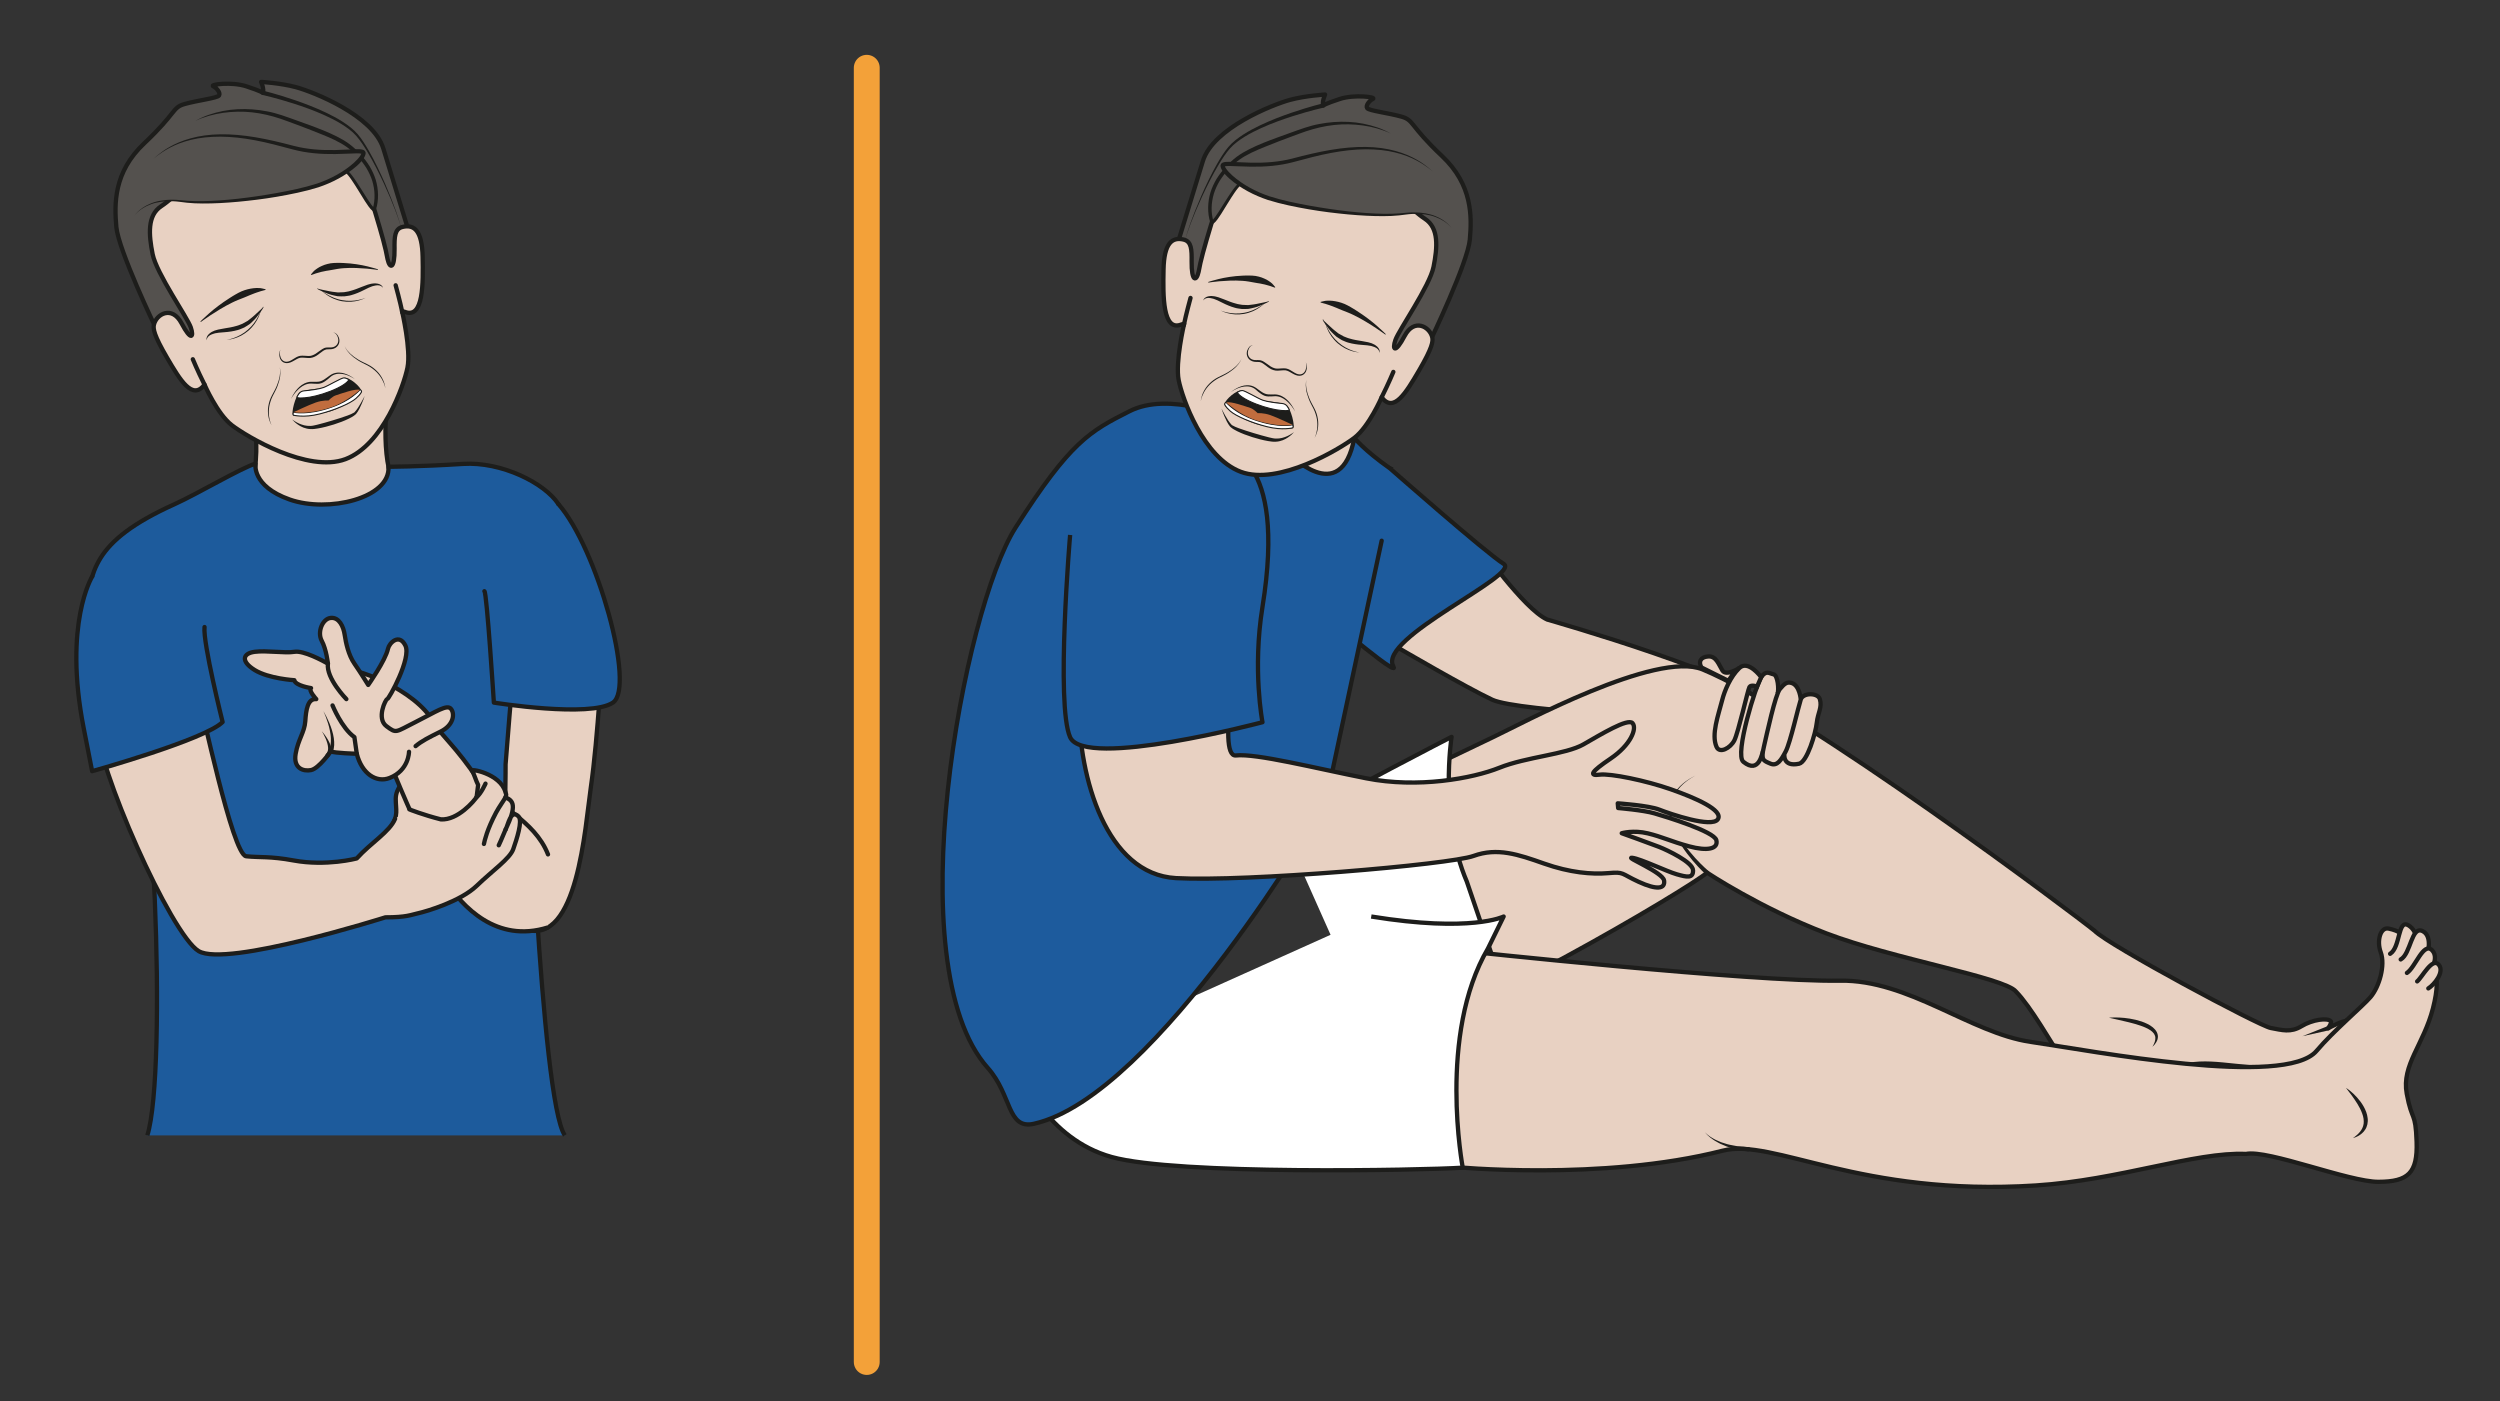
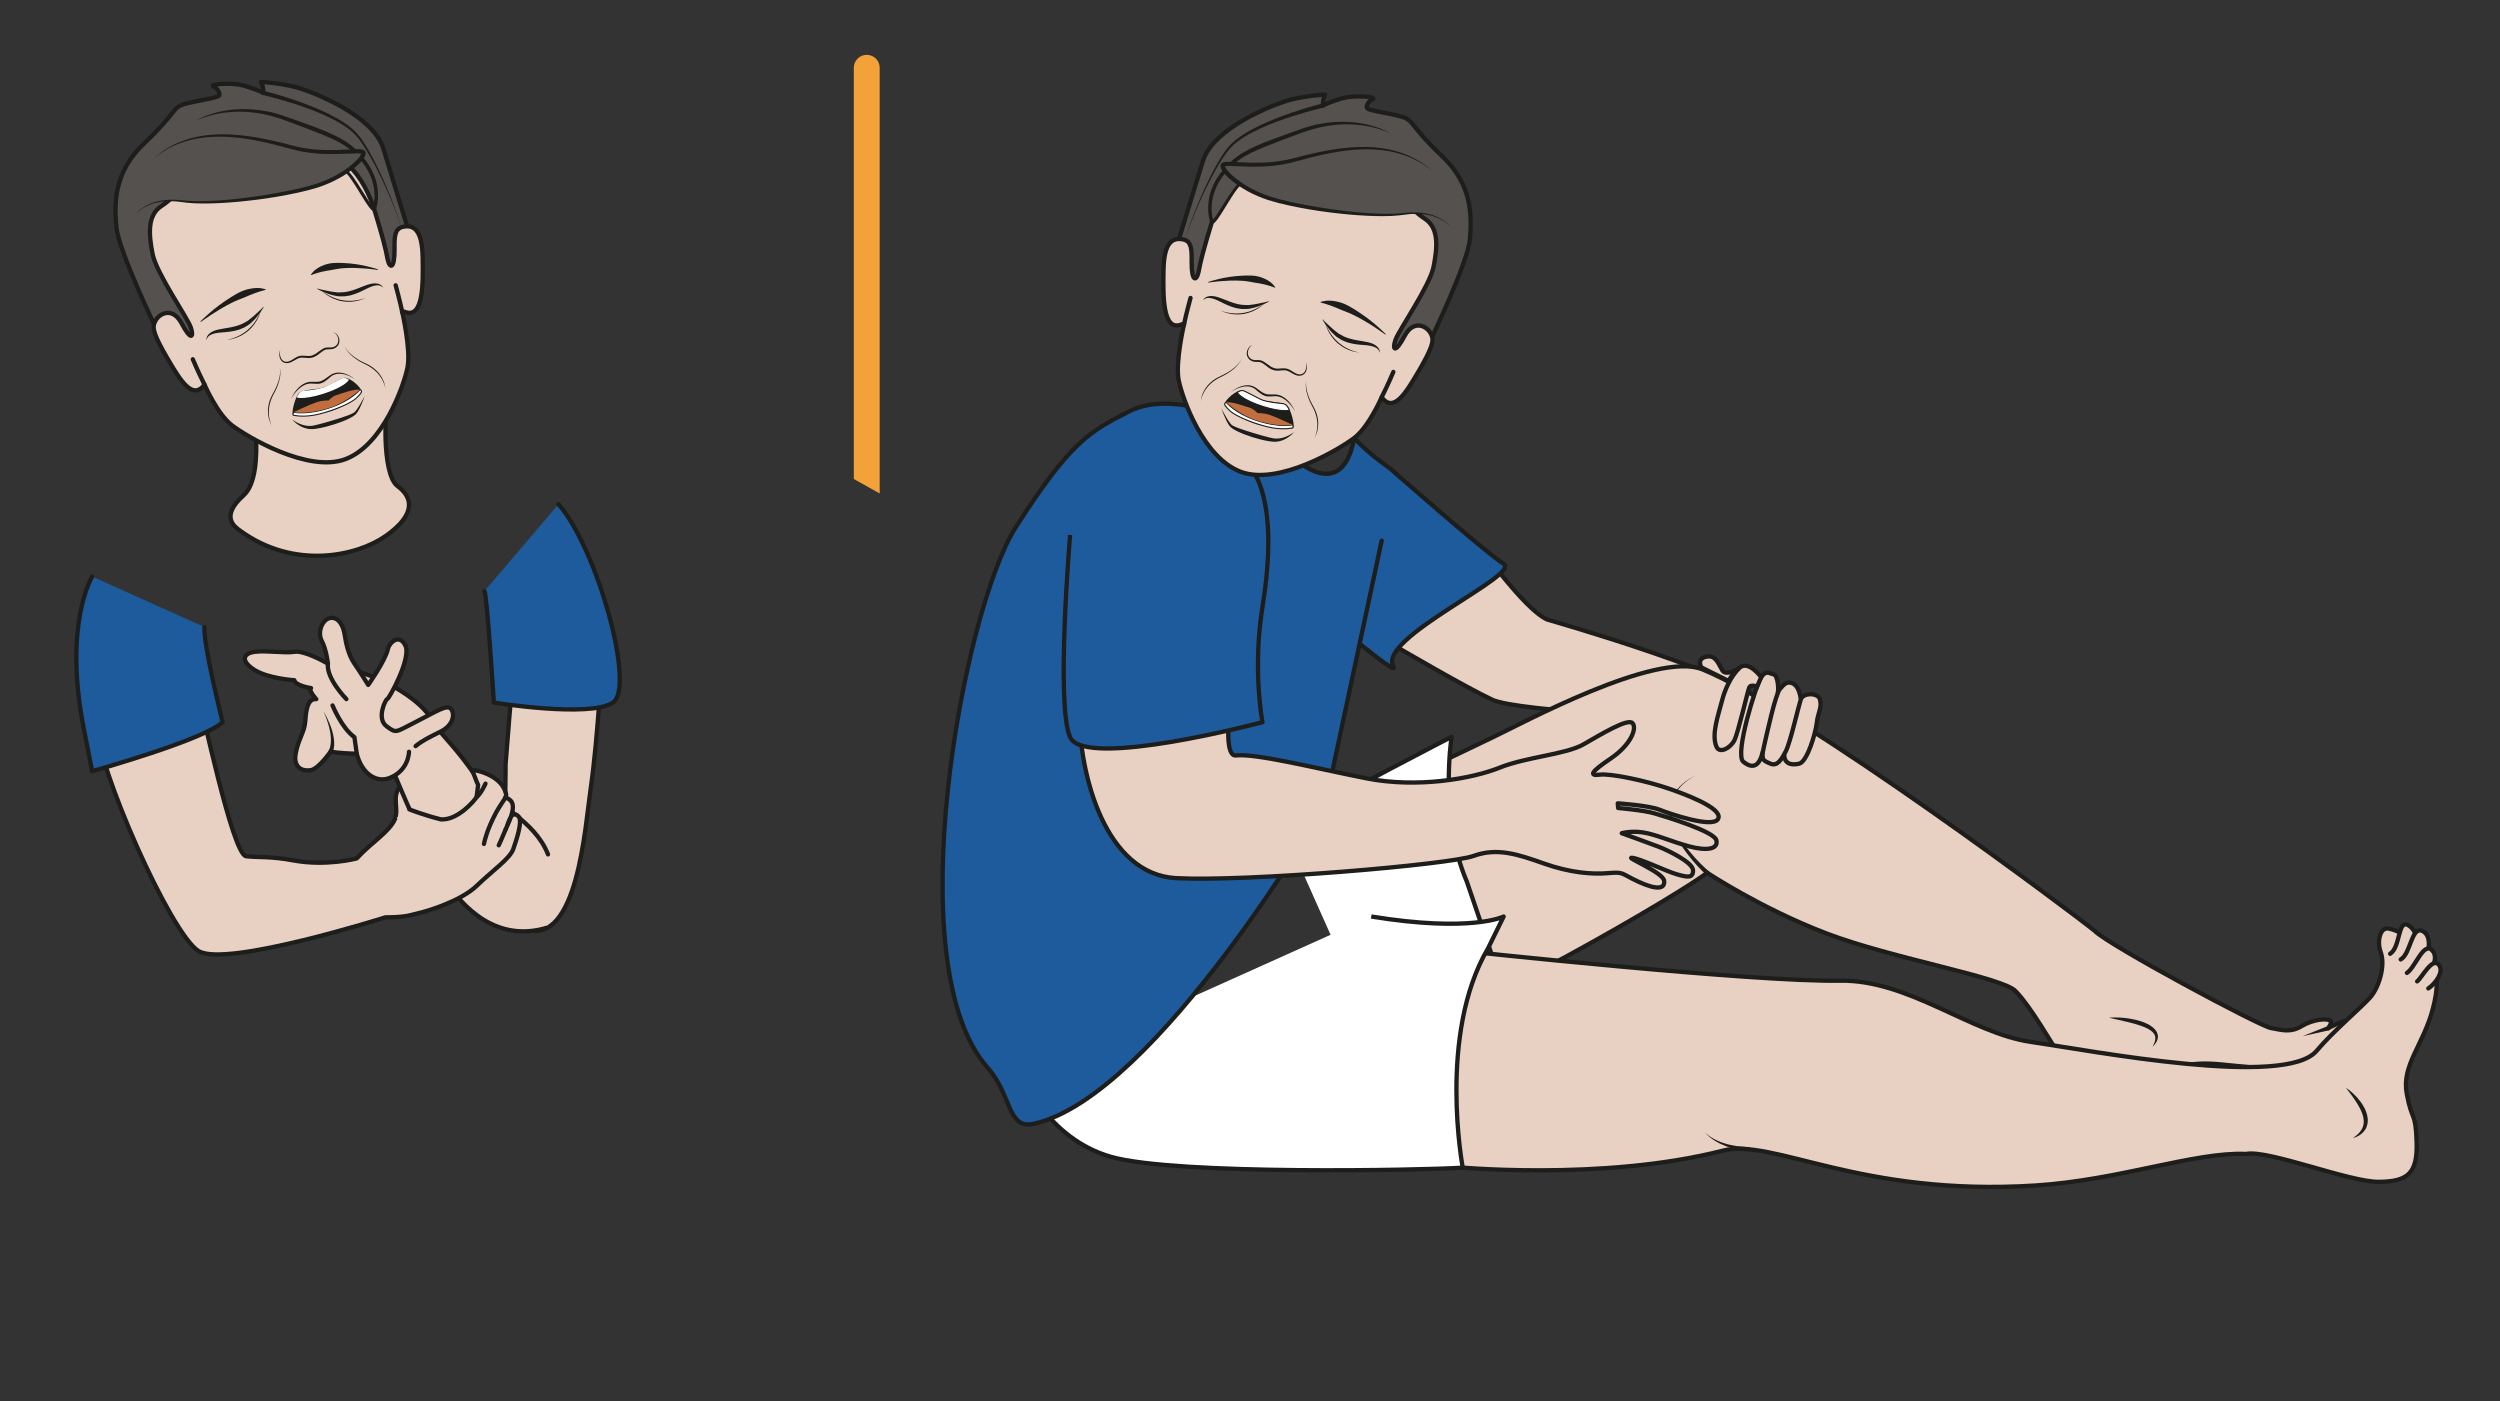
<svg xmlns="http://www.w3.org/2000/svg" viewBox="0 0 773.097 433.387" height="433.387" width="773.097" xml:space="preserve" id="svg2" version="1.1">
  <rect x="0" y="0" width="773.097" height="433.387" fill="#333333" stroke="none" />
  <defs id="defs6">
    <clipPath id="clipPath18" clipPathUnits="userSpaceOnUse">
      <path id="path16" d="M 0,325.04 H 579.823 V 0 H 0 Z" />
    </clipPath>
    <clipPath id="clipPath138" clipPathUnits="userSpaceOnUse">
-       <path id="path136" d="M 0,325.04 H 579.823 V 0 H 0 Z" />
+       <path id="path136" d="M 0,325.04 H 579.823 V 0 Z" />
    </clipPath>
    <clipPath id="clipPath154" clipPathUnits="userSpaceOnUse">
      <path id="path152" d="M 0,325.04 H 579.823 V 0 H 0 Z" />
    </clipPath>
    <clipPath id="clipPath218" clipPathUnits="userSpaceOnUse">
      <path id="path216" d="M 0,325.04 H 579.823 V 0 H 0 Z" />
    </clipPath>
  </defs>
  <g transform="matrix(1.333,0,0,-1.333,0,433.387)" id="g10">
    <g id="g12">
      <g clip-path="url(#clipPath18)" id="g14">
        <g transform="translate(58.024,235.183)" id="g20">
          <path id="path22" style="fill:#e8d1c2;fill-opacity:1;fill-rule:evenodd;stroke:#1d1d1b;stroke-width:1;stroke-linecap:round;stroke-linejoin:round;stroke-miterlimit:10;stroke-dasharray:none;stroke-opacity:1" d="m 0,0 c 0,0 4.088,-19.973 -1.521,-24.992 -5.607,-5.016 -1.952,-7.349 -0.689,-8.263 12.398,-8.976 26.959,-5.903 33.748,-1.082 6.788,4.819 6.395,8.756 2.657,11.51 -3.74,2.755 -3.148,19.167 -1.576,23.308 C 34.195,4.623 0,0.481 0,0.481" />
        </g>
        <g transform="translate(95.433,269.442)" id="g24">
          <path id="path26" style="fill:#54514e;fill-opacity:1;fill-rule:nonzero;stroke:none" d="m 0,0 c 0,0 -4.162,13.508 -6.502,21.209 -2.338,7.702 -16.306,13.172 -20.253,14.242 -3.582,0.969 -8.11,1.226 -8.11,1.226 0,0 0.751,-1.652 0.422,-2.536 0,0 -0.333,0.36 -3.817,1.505 -3.423,1.124 -8.585,0.436 -7.719,0.024 0.87,-0.414 1.755,-1.57 1.356,-2.154 -0.4,-0.581 -5.002,-1.127 -7.961,-1.961 -2.958,-0.832 -1.828,-2.004 -9.393,-9.128 -7.126,-6.71 -6.933,-14.075 -6.469,-19.393 0.466,-5.318 9.148,-23.47 9.145,-23.375 0,0 46.444,-30.068 59.301,20.341" />
        </g>
        <g transform="translate(95.433,269.442)" id="g28">
          <path id="path30" style="fill:none;stroke:#1d1d1b;stroke-width:1;stroke-linecap:round;stroke-linejoin:round;stroke-miterlimit:10;stroke-dasharray:none;stroke-opacity:1" d="m 0,0 c 0,0 -4.162,13.508 -6.502,21.209 -2.338,7.702 -16.306,13.172 -20.253,14.242 -3.582,0.969 -8.11,1.226 -8.11,1.226 0,0 0.751,-1.652 0.422,-2.536 0,0 -0.333,0.36 -3.817,1.505 -3.423,1.124 -8.585,0.436 -7.719,0.024 0.87,-0.414 1.755,-1.57 1.356,-2.154 -0.4,-0.581 -5.002,-1.127 -7.961,-1.961 -2.958,-0.832 -1.828,-2.004 -9.393,-9.128 -7.126,-6.71 -6.933,-14.075 -6.469,-19.393 0.466,-5.318 9.148,-23.47 9.145,-23.375 0,0 46.444,-30.068 59.301,20.341 z" />
        </g>
        <g transform="translate(61.104,304.07)" id="g32">
          <path id="path34" style="fill:#1d1d1b;fill-opacity:1;fill-rule:nonzero;stroke:none" d="m 0,0 c 0,0 2.97,-0.705 7.288,-2.175 2.155,-0.742 4.652,-1.676 7.234,-2.902 1.288,-0.618 2.602,-1.302 3.87,-2.117 1.258,-0.823 2.515,-1.737 3.523,-2.928 0.992,-1.187 1.783,-2.488 2.535,-3.782 0.744,-1.298 1.418,-2.605 2.042,-3.882 1.243,-2.556 2.284,-4.996 3.123,-7.106 0.838,-2.112 1.47,-3.897 1.857,-5.164 0.194,-0.634 0.327,-1.138 0.392,-1.487 0.073,-0.35 0.038,-0.54 0.038,-0.54 0,0 0.032,0.191 -0.049,0.538 -0.073,0.347 -0.216,0.847 -0.423,1.475 -0.413,1.258 -1.082,3.027 -1.962,5.117 -0.882,2.09 -1.973,4.502 -3.265,7.023 -0.648,1.259 -1.346,2.545 -2.111,3.816 -0.769,1.263 -1.589,2.542 -2.563,3.658 -0.974,1.108 -2.213,1.975 -3.456,2.752 -1.254,0.771 -2.56,1.418 -3.842,2.001 -2.568,1.158 -5.06,2.033 -7.209,2.724 -4.309,1.37 -7.251,2.005 -7.251,2.005 -0.27,0.059 -0.441,0.325 -0.383,0.595 0.059,0.27 0.325,0.441 0.594,0.383 0.003,-0.001 0.006,-0.001 0.008,-0.001 z" />
        </g>
        <g transform="translate(89.906,265.016)" id="g36">
          <path id="path38" style="fill:#e8d1c2;fill-opacity:1;fill-rule:nonzero;stroke:none" d="M 0,0 C 0.519,-2.344 1.675,-2.378 1.623,2.392 1.591,5.145 1.639,7.028 3.49,7.465 6.198,8.101 8.019,6.598 8.141,0.491 8.264,-5.615 8.357,-13.951 4.024,-12.247 l -0.619,0.178 -0.051,0.017 c 0,0 2.105,-8.951 1.268,-13.125 -0.834,-4.172 -5.666,-17.952 -14.385,-21.231 -8.718,-3.278 -22.983,5.284 -26.358,7.871 -3.38,2.589 -6.336,9.413 -6.336,9.413 -2.807,-3.717 -5.611,0.966 -8.693,6.239 -3.081,5.273 -3.26,6.737 -3.049,7.665 0.561,2.456 4.195,4.536 6.415,0.318 2.224,-4.219 2.919,-3.212 2.137,-0.942 -0.811,2.353 -7.964,12.507 -8.853,16.996 -0.89,4.492 -1.281,8.99 2.007,11.127 3.288,2.138 7.133,6.892 12.802,8.185 5.666,1.296 13.85,-0.962 19.603,2.459 8.738,5.194 14.863,-4.25 17.161,-11.889 C -1.252,5.461 -0.462,2.638 0,0" />
        </g>
        <g transform="translate(89.906,265.016)" id="g40">
          <path id="path42" style="fill:none;stroke:#1d1d1b;stroke-width:1;stroke-linecap:round;stroke-linejoin:round;stroke-miterlimit:10;stroke-dasharray:none;stroke-opacity:1" d="M 0,0 C 0.519,-2.344 1.675,-2.378 1.623,2.392 1.591,5.145 1.639,7.028 3.49,7.465 6.198,8.101 8.019,6.598 8.141,0.491 8.264,-5.615 8.357,-13.951 4.024,-12.247 l -0.619,0.178 -0.051,0.017 c 0,0 2.105,-8.951 1.268,-13.125 -0.834,-4.172 -5.666,-17.952 -14.385,-21.231 -8.718,-3.278 -22.983,5.284 -26.358,7.871 -3.38,2.589 -6.336,9.413 -6.336,9.413 -2.807,-3.717 -5.611,0.966 -8.693,6.239 -3.081,5.273 -3.26,6.737 -3.049,7.665 0.561,2.456 4.195,4.536 6.415,0.318 2.224,-4.219 2.919,-3.212 2.137,-0.942 -0.811,2.353 -7.964,12.507 -8.853,16.996 -0.89,4.492 -1.281,8.99 2.007,11.127 3.288,2.138 7.133,6.892 12.802,8.185 5.666,1.296 13.85,-0.962 19.603,2.459 8.738,5.194 14.863,-4.25 17.161,-11.889 C -1.252,5.461 -0.462,2.638 0,0 Z" />
        </g>
        <g transform="translate(45.3,297.053)" id="g44">
-           <path id="path46" style="fill:#54514e;fill-opacity:1;fill-rule:nonzero;stroke:none" d="m 0,0 c 0,0 8.487,5.067 20.698,0.665 12.209,-4.402 14.343,-5.396 17.574,-8.97 5.572,-6.163 3.249,-12.196 3.249,-12.196 -0.954,-0.419 -5.638,9.511 -7.139,9.062 -4.2,-1.259 -7.904,-3.017 -10.926,-1.872" />
-         </g>
+           </g>
        <g transform="translate(45.3,297.053)" id="g48">
          <path id="path50" style="fill:#1d1d1b;fill-opacity:1;fill-rule:nonzero;stroke:none" d="M 0,0 C 1.958,1.167 4.172,1.854 6.408,2.316 8.655,2.76 10.969,2.854 13.26,2.693 14.405,2.607 15.546,2.449 16.675,2.232 17.809,2.026 18.916,1.706 20.012,1.358 21.113,1.001 22.161,0.607 23.237,0.23 l 3.206,-1.161 c 2.135,-0.785 4.267,-1.595 6.328,-2.628 1.029,-0.517 2.045,-1.094 2.984,-1.793 0.942,-0.696 1.787,-1.512 2.562,-2.36 0.425,-0.448 0.74,-0.878 1.115,-1.318 0.349,-0.454 0.686,-0.959 1.003,-1.449 0.594,-1.005 1.095,-2.071 1.44,-3.193 0.327,-1.127 0.512,-2.295 0.525,-3.469 0.006,-1.18 -0.121,-2.334 -0.516,-3.5 -0.034,-0.102 -0.114,-0.179 -0.207,-0.217 -0.22,-0.088 -0.385,-0.024 -0.485,0.016 -0.104,0.047 -0.173,0.097 -0.235,0.146 -0.123,0.099 -0.218,0.197 -0.307,0.295 -0.177,0.196 -0.327,0.395 -0.473,0.596 -0.291,0.4 -0.557,0.807 -0.818,1.215 l -1.521,2.456 c -0.503,0.816 -1.01,1.629 -1.547,2.411 -0.269,0.392 -0.546,0.775 -0.842,1.132 -0.281,0.34 -0.644,0.726 -0.916,0.821 -0.084,0.009 0.009,0.025 -0.16,-0.02 l -0.346,-0.1 -0.689,-0.202 -1.376,-0.42 c -0.918,-0.284 -1.841,-0.57 -2.784,-0.795 -0.941,-0.228 -1.9,-0.413 -2.874,-0.457 -0.485,-0.018 -0.975,-0.02 -1.454,0.066 -0.482,0.064 -0.947,0.213 -1.394,0.387 1.864,-0.58 3.808,-0.157 5.611,0.406 0.908,0.291 1.811,0.613 2.718,0.93 l 1.365,0.477 0.685,0.231 0.342,0.114 c 0.056,0.038 0.396,0.104 0.544,0.029 0.638,-0.251 0.908,-0.657 1.254,-1.026 0.321,-0.381 0.611,-0.775 0.89,-1.173 0.558,-0.798 1.076,-1.612 1.589,-2.427 l 1.537,-2.433 c 0.261,-0.399 0.525,-0.794 0.802,-1.169 0.139,-0.187 0.281,-0.37 0.427,-0.53 0.073,-0.079 0.148,-0.152 0.213,-0.203 0.053,-0.072 0.155,-0.019 -0.068,-0.06 l -0.206,-0.217 c 0.324,0.99 0.452,2.125 0.428,3.209 -0.021,1.096 -0.208,2.185 -0.52,3.236 -0.327,1.048 -0.8,2.045 -1.363,2.992 -0.302,0.459 -0.594,0.903 -0.936,1.346 -0.364,0.421 -0.723,0.908 -1.09,1.274 -0.765,0.817 -1.571,1.573 -2.464,2.215 -0.89,0.646 -1.862,1.183 -2.866,1.672 -1.002,0.492 -2.047,0.916 -3.089,1.343 -1.044,0.429 -2.096,0.844 -3.153,1.249 l -3.181,1.199 C 21.864,-0.242 20.793,0.178 19.738,0.531 17.616,1.24 15.426,1.758 13.197,2.006 10.968,2.252 8.709,2.199 6.479,1.896 5.364,1.737 4.257,1.512 3.171,1.198 2.089,0.882 1.014,0.511 0,0" />
        </g>
        <g transform="translate(31.226,275.142)" id="g52">
          <path id="path54" style="fill:#54514e;fill-opacity:1;fill-rule:nonzero;stroke:none" d="m 0,0 c 0,0 2.881,4.448 11.02,3.297 8.141,-1.15 26.358,1.683 32.414,3.993 6.055,2.311 9.713,5.95 9.674,7.187 -0.042,1.237 -8.019,-0.921 -16.231,1.232 -8.21,2.154 -22.673,6.248 -32.524,-2.593" />
        </g>
        <g transform="translate(31.226,275.142)" id="g56">
          <path id="path58" style="fill:#1d1d1b;fill-opacity:1;fill-rule:nonzero;stroke:none" d="M 0,0 C 0,0 0.222,0.364 0.793,0.915 1.358,1.467 2.305,2.186 3.685,2.75 5.056,3.332 6.87,3.675 8.943,3.645 9.988,3.648 11.074,3.483 12.22,3.404 c 1.148,-0.08 2.335,-0.11 3.597,-0.089 5.033,0.085 10.897,0.772 17.096,1.874 3.092,0.565 6.3,1.208 9.415,2.206 3.071,1.048 6.084,2.638 8.536,4.807 0.596,0.545 1.182,1.14 1.563,1.771 0.088,0.153 0.16,0.315 0.181,0.424 0.03,0.03 -0.036,0.157 0.052,-0.066 0.067,-0.072 0.041,-0.031 -0.014,-0.018 -0.258,0.079 -0.702,0.091 -1.095,0.091 -1.641,-0.024 -3.333,-0.15 -5.001,-0.163 -3.341,-0.048 -6.67,0.222 -9.777,1.052 -3.054,0.814 -5.988,1.617 -8.822,2.141 -2.829,0.537 -5.543,0.83 -8.052,0.843 -2.505,0.003 -4.807,-0.24 -6.786,-0.731 C 11.128,17.074 9.468,16.395 8.172,15.706 6.867,15.029 5.935,14.337 5.294,13.877 4.681,13.381 4.353,13.116 4.353,13.116 c 0,0 0.316,0.279 0.909,0.802 0.623,0.483 1.522,1.232 2.82,1.953 1.285,0.736 2.942,1.479 4.941,2.022 1.993,0.559 4.326,0.899 6.873,0.932 2.549,0.037 5.308,-0.207 8.179,-0.694 2.872,-0.486 5.863,-1.2 8.915,-2.009 3.014,-0.78 6.258,-1.022 9.544,-0.95 1.651,0.025 3.295,0.162 5.011,0.2 0.442,-0.007 0.852,0.021 1.406,-0.13 0.141,-0.056 0.323,-0.099 0.511,-0.347 0.221,-0.399 0.114,-0.504 0.113,-0.675 C 53.514,13.915 53.4,13.693 53.283,13.48 52.793,12.664 52.176,12.047 51.528,11.463 48.904,9.184 45.815,7.595 42.616,6.522 39.402,5.516 36.184,4.897 33.061,4.345 29.936,3.806 26.892,3.442 23.999,3.17 21.106,2.907 18.36,2.757 15.819,2.769 14.555,2.772 13.317,2.822 12.171,2.946 11.022,3.063 9.944,3.261 8.933,3.289 6.904,3.383 5.117,3.104 3.753,2.576 2.383,2.061 1.41,1.405 0.828,0.877 0.238,0.354 0,0 0,0" />
        </g>
        <g transform="translate(44.734,241.778)" id="g60">
          <path id="path62" style="fill:none;stroke:#1d1d1b;stroke-width:1;stroke-linecap:round;stroke-linejoin:miter;stroke-miterlimit:10;stroke-dasharray:none;stroke-opacity:1" d="M 0,0 C 0,0 1.04,-2.55 2.715,-5.885" />
        </g>
        <g transform="translate(91.788,258.932)" id="g64">
          <path id="path66" style="fill:none;stroke:#1d1d1b;stroke-width:1;stroke-linecap:round;stroke-linejoin:miter;stroke-miterlimit:10;stroke-dasharray:none;stroke-opacity:1" d="M 0,0 C 0,0 1.029,-3.734 1.549,-6.31" />
        </g>
        <g transform="translate(65.049,244.007)" id="g68">
          <path id="path70" style="fill:#1d1d1b;fill-opacity:1;fill-rule:nonzero;stroke:none" d="m 0,0 c 0,0 -0.021,-0.077 -0.062,-0.221 -0.037,-0.146 -0.068,-0.357 -0.059,-0.631 0.014,-0.265 0.042,-0.619 0.178,-0.954 0.134,-0.34 0.383,-0.697 0.775,-0.883 0.391,-0.189 0.9,-0.146 1.357,0.06 0.491,0.214 0.924,0.56 1.476,0.858 0.269,0.135 0.579,0.291 0.913,0.339 0.345,0.053 0.661,0.032 0.981,0.016 0.624,-0.027 1.274,-0.137 1.781,0.067 0.605,0.208 1.055,0.517 1.564,0.917 0.253,0.193 0.514,0.38 0.787,0.543 0.148,0.079 0.255,0.155 0.434,0.235 0.126,0.061 0.296,0.109 0.483,0.139 0.655,0.07 1.208,-0.049 1.67,0.115 0.49,0.146 0.852,0.488 1.021,0.892 0.176,0.404 0.157,0.836 0.076,1.194 -0.095,0.353 -0.249,0.662 -0.412,0.868 -0.174,0.201 -0.373,0.3 -0.504,0.368 -0.136,0.061 -0.209,0.094 -0.209,0.094 0,0 0.077,-0.022 0.222,-0.063 0.14,-0.047 0.36,-0.117 0.575,-0.321 C 13.252,3.422 13.442,3.13 13.581,2.746 13.71,2.363 13.757,1.874 13.576,1.383 13.409,0.894 12.966,0.439 12.412,0.245 11.832,0.006 11.197,0.123 10.673,0.051 10.166,-0.04 9.685,-0.441 9.196,-0.806 8.735,-1.192 8.126,-1.629 7.509,-1.807 6.803,-2.055 6.139,-1.901 5.528,-1.875 5.224,-1.853 4.914,-1.834 4.65,-1.872 4.372,-1.908 4.129,-2.03 3.866,-2.154 3.367,-2.419 2.86,-2.761 2.335,-2.961 1.79,-3.178 1.176,-3.202 0.704,-2.947 c -0.471,0.251 -0.73,0.689 -0.842,1.074 -0.125,0.399 -0.113,0.738 -0.096,1.024 0.016,0.282 0.085,0.506 0.141,0.64 C -0.032,-0.073 0,0 0,0" />
        </g>
        <g transform="translate(47.95,246.177)" id="g72">
          <path id="path74" style="fill:#1d1d1b;fill-opacity:1;fill-rule:nonzero;stroke:none" d="M 0,0 C 0,0 -0.022,0.059 -0.04,0.184 -0.051,0.307 -0.054,0.495 0.024,0.727 0.064,0.839 0.135,0.952 0.202,1.085 0.283,1.206 0.395,1.316 0.505,1.448 0.752,1.668 1.06,1.916 1.436,2.066 1.528,2.109 1.623,2.154 1.719,2.2 l 0.073,0.034 0.094,0.031 0.148,0.046 c 0.199,0.057 0.405,0.116 0.617,0.177 0.434,0.095 0.937,0.191 1.404,0.262 0.949,0.153 1.934,0.304 2.871,0.591 0.48,0.109 0.909,0.337 1.362,0.495 0.422,0.218 0.823,0.46 1.225,0.678 0.361,0.284 0.709,0.558 1.038,0.818 0.334,0.253 0.633,0.573 0.919,0.821 0.559,0.523 1.053,0.939 1.36,1.261 0.075,0.08 0.142,0.152 0.2,0.214 0.026,0.031 0.051,0.063 0.06,0.08 0.029,-0.021 0.012,0.002 -0.021,-0.013 -0.11,-0.035 -0.168,-0.071 -0.168,-0.071 0,0 0.041,0.048 0.146,0.121 0.008,0.006 0.105,0.074 0.127,-0.042 C 13.169,7.647 13.15,7.61 13.133,7.566 13.096,7.482 13.045,7.39 12.983,7.294 12.736,6.909 12.375,6.369 11.891,5.762 11.64,5.46 11.417,5.124 11.079,4.803 10.751,4.484 10.416,4.124 10.029,3.8 9.603,3.532 9.18,3.21 8.708,2.966 8.214,2.776 7.729,2.512 7.21,2.383 6.691,2.253 6.172,2.109 5.659,2.048 5.145,1.956 4.644,1.921 4.163,1.878 3.697,1.838 3.247,1.8 2.82,1.763 2.603,1.729 2.39,1.694 2.185,1.662 L 2.032,1.64 C 2.016,1.638 1.959,1.629 1.979,1.632 L 1.911,1.612 C 1.821,1.586 1.732,1.56 1.646,1.534 1.287,1.446 0.998,1.299 0.739,1.161 0.494,1.003 0.316,0.823 0.199,0.645 0.097,0.462 0.033,0.301 0.014,0.183 -0.003,0.067 0,0 0,0" />
        </g>
        <g transform="translate(52.56,246.287)" id="g76">
          <path id="path78" style="fill:#1d1d1b;fill-opacity:1;fill-rule:nonzero;stroke:none" d="M 0,0 C 0,0 0.702,0.078 1.683,0.436 2.177,0.601 2.728,0.858 3.295,1.171 3.862,1.484 4.43,1.883 4.944,2.342 5.471,2.788 5.93,3.307 6.329,3.818 6.52,4.079 6.686,4.345 6.858,4.589 7.037,4.829 7.143,5.093 7.275,5.317 7.539,5.768 7.696,6.175 7.821,6.454 7.943,6.735 8.013,6.896 8.013,6.896 8.013,6.896 7.957,6.73 7.86,6.439 7.755,6.152 7.649,5.721 7.401,5.254 7.279,5.021 7.183,4.747 7.014,4.495 6.853,4.239 6.698,3.956 6.503,3.689 6.294,3.433 6.093,3.153 5.86,2.896 5.611,2.653 5.386,2.376 5.109,2.154 4.573,1.691 3.983,1.292 3.398,0.98 2.813,0.669 2.232,0.449 1.726,0.303 0.708,0.005 0,0 0,0" />
        </g>
        <g transform="translate(88.852,258.327)" id="g80">
          <path id="path82" style="fill:#1d1d1b;fill-opacity:1;fill-rule:nonzero;stroke:none" d="M 0,0 C 0,0 -0.031,0.06 -0.105,0.151 -0.18,0.243 -0.317,0.348 -0.497,0.453 -0.591,0.499 -0.707,0.527 -0.821,0.57 -0.944,0.595 -1.084,0.598 -1.224,0.614 -1.516,0.597 -1.839,0.572 -2.191,0.462 -2.384,0.409 -2.521,0.388 -2.719,0.292 -2.911,0.214 -3.11,0.134 -3.314,0.052 -3.698,-0.136 -4.103,-0.335 -4.522,-0.54 c -0.434,-0.21 -0.879,-0.439 -1.366,-0.624 -0.47,-0.212 -0.986,-0.359 -1.497,-0.515 -0.508,-0.162 -1.061,-0.183 -1.58,-0.276 -0.529,-0.044 -1.058,0.02 -1.56,0.027 -0.498,0.07 -0.97,0.213 -1.415,0.315 -0.456,0.097 -0.818,0.273 -1.188,0.403 -0.726,0.271 -1.312,0.549 -1.722,0.752 -0.102,0.05 -0.192,0.103 -0.267,0.157 -0.037,0.029 -0.073,0.05 -0.105,0.096 -0.043,0.106 0.076,0.105 0.086,0.102 0.127,-0.008 0.187,-0.029 0.187,-0.029 0,0 -0.068,0.002 -0.18,-0.025 -0.037,-0.006 -0.038,-0.03 -0.024,0 0.017,-0.011 0.054,-0.026 0.093,-0.039 0.081,-0.024 0.176,-0.051 0.281,-0.081 0.427,-0.118 1.063,-0.221 1.811,-0.382 0.371,-0.064 0.793,-0.188 1.207,-0.229 0.421,-0.045 0.857,-0.12 1.308,-0.162 0.455,0.022 0.923,0.018 1.396,0.056 0.468,0.1 0.952,0.122 1.419,0.282 0.949,0.236 1.868,0.619 2.76,0.975 0.436,0.179 0.915,0.354 1.335,0.497 0.213,0.057 0.42,0.112 0.62,0.166 0.189,0.06 0.452,0.083 0.636,0.1 0.398,0.066 0.789,0.014 1.113,-0.044 C -1.01,0.927 -0.858,0.887 -0.727,0.828 -0.6,0.749 -0.482,0.687 -0.389,0.613 -0.204,0.454 -0.111,0.291 -0.058,0.178 -0.011,0.061 0,0 0,0" />
        </g>
        <g transform="translate(84.821,256.035)" id="g84">
          <path id="path86" style="fill:#1d1d1b;fill-opacity:1;fill-rule:nonzero;stroke:none" d="m 0,0 c 0,0 -0.607,-0.36 -1.627,-0.63 -0.508,-0.137 -1.116,-0.248 -1.775,-0.286 -0.659,-0.033 -1.368,-0.003 -2.063,0.119 -0.351,0.043 -0.684,0.168 -1.022,0.247 -0.332,0.098 -0.646,0.237 -0.956,0.349 -0.304,0.126 -0.58,0.291 -0.849,0.427 -0.274,0.128 -0.494,0.315 -0.718,0.453 -0.449,0.275 -0.76,0.59 -0.994,0.783 -0.231,0.2 -0.362,0.314 -0.362,0.314 0,0 0.141,-0.102 0.388,-0.281 0.123,-0.089 0.272,-0.197 0.444,-0.321 0.165,-0.133 0.381,-0.238 0.6,-0.377 0.228,-0.124 0.452,-0.298 0.728,-0.41 0.271,-0.121 0.548,-0.266 0.847,-0.388 0.305,-0.104 0.612,-0.235 0.939,-0.325 0.33,-0.071 0.656,-0.188 0.999,-0.225 0.674,-0.13 1.364,-0.171 2.009,-0.149 0.644,0.028 1.246,0.091 1.752,0.206 C -0.639,-0.294 0,0 0,0" />
        </g>
        <g transform="translate(46.488,250.537)" id="g88">
          <path id="path90" style="fill:#1d1d1b;fill-opacity:1;fill-rule:nonzero;stroke:none" d="m 0,0 c 0,0 0.747,0.78 1.968,1.842 1.207,1.082 2.928,2.397 4.771,3.57 0.453,0.306 0.931,0.575 1.396,0.855 0.455,0.297 0.954,0.504 1.419,0.735 0.473,0.213 0.97,0.346 1.429,0.476 0.463,0.129 0.927,0.182 1.341,0.245 0.414,0.068 0.818,0.033 1.158,0.041 0.34,0.01 0.643,-0.046 0.887,-0.104 0.488,-0.094 0.75,-0.176 0.75,-0.176 L 15.11,7.335 c 0,0 -0.273,-0.092 -0.724,-0.203 C 14.162,7.072 13.894,7.014 13.592,6.894 13.291,6.781 12.953,6.703 12.592,6.554 12.234,6.397 11.841,6.275 11.435,6.1 11.035,5.902 10.596,5.762 10.154,5.56 9.256,5.202 8.268,4.844 7.328,4.366 5.436,3.435 3.631,2.295 2.292,1.418 0.959,0.528 0.099,-0.112 0.099,-0.112 Z" />
        </g>
        <g transform="translate(87.651,262.493)" id="g92">
          <path id="path94" style="fill:#1d1d1b;fill-opacity:1;fill-rule:nonzero;stroke:none" d="M 0,0 C 0,0 -0.988,0.162 -2.477,0.305 -3.221,0.372 -4.089,0.424 -5.016,0.46 -5.942,0.484 -6.93,0.496 -7.904,0.413 -8.393,0.387 -8.874,0.317 -9.346,0.245 -9.819,0.182 -10.268,0.072 -10.711,0.003 c -0.441,-0.065 -0.853,-0.168 -1.263,-0.21 -0.396,-0.079 -0.764,-0.174 -1.121,-0.233 -0.345,-0.095 -0.661,-0.183 -0.941,-0.26 -0.297,-0.06 -0.522,-0.173 -0.731,-0.24 -0.404,-0.154 -0.666,-0.229 -0.666,-0.229 l -0.096,0.116 c 0,0 0.151,0.208 0.468,0.551 0.155,0.175 0.345,0.403 0.614,0.577 0.265,0.181 0.561,0.418 0.916,0.603 0.357,0.171 0.751,0.364 1.182,0.517 0.432,0.133 0.897,0.274 1.383,0.35 0.489,0.037 0.993,0.127 1.506,0.101 0.511,-0.009 1.027,0.009 1.54,-0.033 1.027,-0.03 2.041,-0.156 2.984,-0.287 0.942,-0.132 1.81,-0.318 2.546,-0.494 1.475,-0.349 2.427,-0.686 2.427,-0.686 z" />
        </g>
        <g transform="translate(64.872,239.954)" id="g96">
          <path id="path98" style="fill:#1d1d1b;fill-opacity:1;fill-rule:nonzero;stroke:none" d="M 0,0 C 0,0 0.085,-0.207 0.138,-0.592 0.193,-0.977 0.205,-1.538 0.113,-2.2 0.02,-2.861 -0.187,-3.618 -0.49,-4.396 -0.772,-5.181 -1.233,-5.96 -1.622,-6.741 c -0.204,-0.396 -0.35,-0.796 -0.484,-1.204 -0.14,-0.406 -0.232,-0.818 -0.304,-1.22 -0.13,-0.807 -0.124,-1.577 -0.044,-2.228 0.168,-1.308 0.591,-2.108 0.591,-2.108 0,0 -0.122,0.186 -0.281,0.541 -0.158,0.355 -0.356,0.881 -0.466,1.543 -0.12,0.66 -0.156,1.454 -0.026,2.287 0.067,0.414 0.156,0.841 0.294,1.261 0.135,0.416 0.309,0.847 0.515,1.233 0.414,0.794 0.852,1.543 1.164,2.31 0.323,0.758 0.542,1.498 0.662,2.145 0.124,0.647 0.142,1.201 0.108,1.585 C 0.073,-0.211 0,0 0,0" />
        </g>
        <g transform="translate(79.958,244.857)" id="g100">
          <path id="path102" style="fill:#1d1d1b;fill-opacity:1;fill-rule:nonzero;stroke:none" d="m 0,0 c 0,0 0.064,-0.214 0.264,-0.545 0.198,-0.331 0.538,-0.769 1.019,-1.219 0.477,-0.453 1.09,-0.922 1.796,-1.345 0.703,-0.438 1.499,-0.786 2.3,-1.184 0.393,-0.192 0.788,-0.438 1.142,-0.695 0.358,-0.259 0.681,-0.552 0.979,-0.848 0.594,-0.598 1.032,-1.261 1.323,-1.865 0.301,-0.6 0.45,-1.142 0.531,-1.522 0.08,-0.38 0.09,-0.602 0.09,-0.602 0,0 -0.128,0.895 -0.761,2.052 C 8.365,-7.2 7.917,-6.573 7.337,-5.997 7.043,-5.714 6.726,-5.435 6.374,-5.189 6.026,-4.937 5.672,-4.7 5.274,-4.5 4.501,-4.096 3.67,-3.737 2.98,-3.267 2.278,-2.816 1.666,-2.326 1.202,-1.846 0.738,-1.364 0.418,-0.903 0.236,-0.561 0.053,-0.217 0,0 0,0" />
        </g>
        <g transform="translate(67.793,227.81)" id="g104">
          <path id="path106" style="fill:#1d1d1b;fill-opacity:1;fill-rule:nonzero;stroke:none" d="M 0,0 C 0,0 0.25,-0.202 0.722,-0.487 1.185,-0.78 1.898,-1.13 2.779,-1.355 3.221,-1.461 3.707,-1.513 4.21,-1.497 c 0.504,0.006 1.028,0.157 1.604,0.283 1.133,0.283 2.343,0.631 3.546,0.992 1.201,0.366 2.402,0.743 3.497,1.144 0.538,0.207 1.079,0.415 1.481,0.673 l 0.118,0.089 0.13,0.153 0.256,0.295 c 0.143,0.2 0.282,0.393 0.415,0.578 0.519,0.785 0.882,1.492 1.146,1.979 0.258,0.493 0.405,0.774 0.405,0.774 0,0 -0.104,-0.3 -0.286,-0.827 C 16.324,4.114 16.033,3.374 15.595,2.511 15.472,2.295 15.345,2.07 15.213,1.837 15.139,1.732 15.063,1.626 14.986,1.517 L 14.869,1.354 C 14.801,1.273 14.754,1.222 14.693,1.165 14.232,0.751 13.712,0.483 13.167,0.208 12.076,-0.331 10.872,-0.777 9.651,-1.165 8.428,-1.548 7.189,-1.874 5.993,-2.079 5.405,-2.182 4.792,-2.269 4.203,-2.228 3.616,-2.202 3.079,-2.062 2.611,-1.888 1.678,-1.522 1.032,-1.005 0.609,-0.639 0.189,-0.261 0,0 0,0" />
        </g>
        <g transform="translate(67.513,232.578)" id="g108">
          <path id="path110" style="fill:#1d1d1b;fill-opacity:1;fill-rule:nonzero;stroke:none" d="M 0,0 C 0,0 0.099,0.255 0.324,0.679 0.556,1.097 0.911,1.689 1.462,2.314 2.015,2.922 2.798,3.585 3.849,3.862 4.371,4.017 4.95,3.98 5.47,3.965 6.005,3.948 6.516,3.967 6.977,4.146 c 0.468,0.174 0.912,0.48 1.336,0.793 0.43,0.294 0.845,0.665 1.348,0.882 1.001,0.442 2.05,0.306 2.827,0.05 0.792,-0.26 1.388,-0.612 1.787,-0.875 0.398,-0.267 0.603,-0.449 0.603,-0.449 0,0 -0.22,0.164 -0.636,0.394 C 13.827,5.17 13.216,5.484 12.434,5.684 11.665,5.874 10.681,5.962 9.797,5.526 9.355,5.329 8.994,4.956 8.575,4.6 8.15,4.262 7.702,3.919 7.153,3.687 6.591,3.455 5.98,3.49 5.451,3.519 4.902,3.553 4.41,3.611 3.936,3.495 2.977,3.296 2.202,2.707 1.633,2.15 1.052,1.59 0.654,1.033 0.392,0.638 0.126,0.243 0,0 0,0" />
        </g>
        <g transform="translate(73.643,234.933)" id="g112">
          <path id="path114" style="fill:#1d1d1b;fill-opacity:1;fill-rule:nonzero;stroke:none" d="m 0,0 c 0,0 -3.287,-0.257 -4.179,-0.916 -0.89,-0.658 -2.05,-4.869 -1.434,-5.258 0.616,-0.39 5.668,0.074 8.508,0.922 2.822,0.845 7.532,3.629 7.343,4.672 C 10.047,0.464 7.432,2.754 6.151,2.537 4.871,2.32 2.326,0.282 0.378,0.048" />
        </g>
        <g transform="translate(68.045,228.81)" id="g116">
          <path id="path118" style="fill:#ffffff;fill-opacity:1;fill-rule:nonzero;stroke:#1d1d1b;stroke-width:0.25;stroke-linecap:round;stroke-linejoin:round;stroke-miterlimit:10;stroke-dasharray:none;stroke-opacity:1" d="m 0,0 c 0,0 2.384,-0.658 6.022,0.257 3.64,0.916 7.233,2.485 8.501,3.613 1.265,1.128 1.309,1.61 1.309,1.61 0,0 -0.146,0.552 -0.388,0.373 C 15.202,5.674 13.304,3.406 8.851,1.857 3.235,-0.098 0.079,0.692 0.079,0.692 c 0,0 -0.216,-0.272 -0.118,-0.57" />
        </g>
        <g transform="translate(69.206,233.557)" id="g120">
          <path id="path122" style="fill:#ffffff;fill-opacity:1;fill-rule:nonzero;stroke:none" d="m 0,0 c 0,0 0.337,0.805 1.311,0.893 1.37,0.124 3.442,0.385 4.52,0.768 1.076,0.382 4.139,2.246 4.741,2.242 0.604,-0.004 1.169,-0.449 1.169,-0.449 0,0 -0.386,-0.831 -2.63,-1.928 C 6.866,0.43 4.333,-0.294 2.653,-0.573 0.978,-0.851 -0.436,-0.845 -0.305,-0.499 -0.208,-0.246 0,0 0,0" />
        </g>
        <g transform="translate(69.206,233.557)" id="g124">
-           <path id="path126" style="fill:none;stroke:#1d1d1b;stroke-width:0.25;stroke-linecap:round;stroke-linejoin:round;stroke-miterlimit:10;stroke-dasharray:none;stroke-opacity:1" d="m 0,0 c 0,0 0.337,0.805 1.311,0.893 1.37,0.124 3.442,0.385 4.52,0.768 1.076,0.382 4.139,2.246 4.741,2.242 0.604,-0.004 1.169,-0.449 1.169,-0.449 0,0 -0.386,-0.831 -2.63,-1.928 C 6.866,0.43 4.333,-0.294 2.653,-0.573 0.978,-0.851 -0.436,-0.845 -0.305,-0.499 -0.208,-0.246 0,0 0,0 Z" />
-         </g>
+           </g>
        <g transform="translate(68.124,229.502)" id="g128">
          <path id="path130" style="fill:#c16d3e;fill-opacity:1;fill-rule:nonzero;stroke:none" d="m 0,0 c 0,0 3.47,1.669 5.124,2.246 1.649,0.575 2.949,0.455 2.949,0.455 0,0 0.902,0.945 1.694,1.201 1.081,0.35 4.715,1.67 5.598,1.259 0,0 -3.116,-2.81 -6.594,-3.996 C 3.343,-0.686 0,0 0,0" />
        </g>
      </g>
    </g>
    <g id="g132">
      <g clip-path="url(#clipPath138)" id="g134">
        <g transform="translate(34.178,61.731)" id="g140">
          <path id="path142" style="fill:#1d5b9c;fill-opacity:1;fill-rule:nonzero;stroke:#1d1d1b;stroke-width:1;stroke-linecap:butt;stroke-linejoin:round;stroke-miterlimit:10;stroke-dasharray:none;stroke-opacity:1" d="m 0,0 c 4.704,14.851 1.453,97.902 -4.683,100.788 l -8.044,0.606 c 0,0 -3.153,10.395 -1.672,19.766 1.481,9.369 1.222,16.468 20.711,25.259 5.262,2.373 15.595,8.496 18.787,9.412 0,0 -0.956,-5.203 7.941,-8.33 8.9,-3.131 23.374,0.301 22.901,7.613 0,0 7.08,0 17.28,0.656 8.905,0.571 18.929,-4.404 22.17,-9.351 3.242,-4.951 -5.574,-46.006 -7.067,-46.253 C 87.804,98.004 91.3,7.988 96.854,0" />
        </g>
        <g transform="translate(201.076,309.399)" id="g144">
          <path id="path146" style="fill:none;stroke:#f3a139;stroke-width:6;stroke-linecap:round;stroke-linejoin:round;stroke-miterlimit:10;stroke-dasharray:none;stroke-opacity:1" d="M 0,0 V -300.242" />
        </g>
      </g>
    </g>
    <g id="g148">
      <g clip-path="url(#clipPath154)" id="g150">
        <g transform="translate(139.812,174.309)" id="g156">
          <path id="path158" style="fill:#e8d1c2;fill-opacity:1;fill-rule:nonzero;stroke:#1d1d1b;stroke-width:1;stroke-linecap:round;stroke-linejoin:round;stroke-miterlimit:10;stroke-dasharray:none;stroke-opacity:1" d="m 0,0 c 0,0 -1.098,-20.486 -2.744,-31.827 -1.346,-9.277 -3.089,-36.695 -15.059,-32.985 -11.97,3.711 -7.419,25.005 -5.265,24.678 0.552,-0.084 0.545,13.622 0.545,13.622 0,0 1.671,21.579 2.219,25.238" />
        </g>
        <g transform="translate(90.755,133.325)" id="g160">
          <path id="path162" style="fill:#e8d1c2;fill-opacity:1;fill-rule:nonzero;stroke:#1d1d1b;stroke-width:1;stroke-linecap:round;stroke-linejoin:round;stroke-miterlimit:10;stroke-dasharray:none;stroke-opacity:1" d="m 0,0 c 1.703,2.683 1.061,3.904 1.053,6.469 -0.009,2.564 2.159,4.3 2.159,4.3 0,0 2.958,0.961 3.774,-1.964 C 7.801,5.878 6.801,4.76 8.53,4.598" />
        </g>
        <g transform="translate(127.128,109.976)" id="g164">
          <path id="path166" style="fill:#e8d1c2;fill-opacity:1;fill-rule:nonzero;stroke:#1d1d1b;stroke-width:1;stroke-linecap:round;stroke-linejoin:round;stroke-miterlimit:10;stroke-dasharray:none;stroke-opacity:1" d="m 0,0 c -11.987,-3.767 -19.83,4.892 -23.715,10.649 -4.238,6.28 -11.656,24.333 -11.656,24.333 l -4.244,6.124 c 0,0 -12.272,17.376 -8.644,18.705 2.695,0.988 17.702,-4.566 21.805,-12.372 1.381,-2.624 4.963,-5.229 10.67,-13.792 C -12.09,28.107 -3.128,24.979 0,16.936" />
        </g>
        <g transform="translate(95.02,137.337)" id="g168">
          <path id="path170" style="fill:#e8d1c2;fill-opacity:1;fill-rule:nonzero;stroke:#1d1d1b;stroke-width:1;stroke-linecap:round;stroke-linejoin:round;stroke-miterlimit:10;stroke-dasharray:none;stroke-opacity:1" d="m 0,0 c 0,0 3.172,-1.269 7.262,-2.301 3.907,-0.252 7.782,4.319 8.288,5.196 l 0.348,2.802 c -0.44,0.785 -1.078,2.965 -1.405,3.239 -0.8,0.683 6.574,-0.548 7.74,-4.91 0.168,-0.627 0.305,-0.446 0.003,-1.228 1.898,-0.768 2.656,-1.92 0.051,-7.42 0.56,0.936 1.149,4.827 2.984,3.005 1.016,-1.01 -0.459,-5.388 -1.225,-7.584 -0.763,-2.197 -4.787,-4.958 -8.485,-8.517 -3.696,-3.557 -11.478,-5.898 -13.677,-6.384 -1.559,-0.346 -2.627,-0.924 -7.502,-0.924 0,0 -36.881,-11.669 -43.311,-7.835 -6.43,3.834 -23.766,42.992 -23.766,53.001 0,10.009 23.195,6.248 23.766,5.462 0.572,-0.787 7.798,-36.126 11.019,-36.459 3.222,-0.334 5.472,0.048 11.015,-0.976 7.595,-1.404 14.632,0.47 14.632,0.47 3.248,3.614 7.659,6.181 8.899,9.192" />
        </g>
        <g transform="translate(112.375,187.972)" id="g172">
          <path id="path174" style="fill:#1d5b9c;fill-opacity:1;fill-rule:nonzero;stroke:#1d1d1b;stroke-width:1;stroke-linecap:round;stroke-linejoin:round;stroke-miterlimit:10;stroke-dasharray:none;stroke-opacity:1" d="m 0,0 c 0.549,-0.128 2.195,-25.846 2.195,-25.846 0,0 22.315,-3.584 27.62,0 5.304,3.586 -3.658,35.778 -12.621,46.023" />
        </g>
        <g transform="translate(94.884,150.713)" id="g176">
          <path id="path178" style="fill:#e8d1c2;fill-opacity:1;fill-rule:nonzero;stroke:#1d1d1b;stroke-width:1;stroke-linecap:round;stroke-linejoin:round;stroke-miterlimit:10;stroke-dasharray:none;stroke-opacity:1" d="m 0,0 c 0,0 0,-4.301 -4.504,-6.072 -3.07,-1.206 -6.446,0.993 -7.613,5.618 0,0 -5.225,0.139 -6.031,0.553 0,0 -2.752,-3.976 -4.581,-4.342 -1.83,-0.365 -4.145,0.445 -3.569,3.789 0.576,3.345 2.069,4.991 2.237,7.552 0.168,2.561 0.534,5.304 2.546,5.122 0,0 -1.88,2.011 -1.214,2.56 0,0 -3.658,0.549 -3.875,1.829 0,0 -5.943,0.345 -9.207,2.368 -3.264,2.023 -2.772,3.852 0,4.217 2.772,0.366 7.046,-0.365 9.207,0 2.162,0.366 6.684,-2.114 7.795,-2.738 0,0 -0.357,3.287 -1.44,5.299 -1.084,2.012 0.164,5.121 2.101,5.305 1.937,0.182 2.938,-1.996 3.221,-3.897 0.284,-1.9 0.865,-4.689 2.26,-6.707 1.395,-2.018 3.202,-4.944 3.202,-4.944 0,0 4.005,5.665 4.595,8.414 0.276,1.289 2.56,3.658 4.024,0.732 C 0.617,21.731 -4.687,12.221 -5.053,12.22 -5.419,12.22 -7.614,7.726 -5.236,5.948 -2.858,4.171 -3.224,4.537 1.532,6.915 6.288,9.293 8.848,11.121 9.763,9.933 10.677,8.744 10.312,6.184 7.385,4.72 4.458,3.257 3,2.538 1.532,1.318" />
        </g>
        <g transform="translate(76.263,150.975)" id="g180">
          <path id="path182" style="fill:#1d1d1b;fill-opacity:1;fill-rule:nonzero;stroke:none" d="M 0,0 C 0,0 0.057,0.142 0.157,0.391 0.204,0.514 0.281,0.673 0.303,0.824 0.335,0.983 0.391,1.153 0.424,1.361 0.486,1.786 0.521,2.295 0.497,2.851 0.47,3.127 0.47,3.416 0.421,3.708 0.378,3.999 0.344,4.298 0.277,4.592 -0.176,6.976 -1.26,9.205 -1.26,9.205 c 0,0 1.304,-2.096 2.023,-4.492 C 0.862,4.417 0.93,4.111 1.005,3.812 1.086,3.514 1.12,3.208 1.177,2.917 1.264,2.327 1.285,1.763 1.264,1.272 1.25,1.024 1.203,0.782 1.176,0.574 1.152,0.352 1.097,0.21 1.061,0.079 0.987,-0.18 0.945,-0.327 0.945,-0.327 0.869,-0.593 0.592,-0.747 0.326,-0.67 0.06,-0.594 -0.094,-0.316 -0.018,-0.051 -0.013,-0.034 -0.006,-0.016 0,0" />
        </g>
        <g transform="translate(80.351,162.939)" id="g184">
          <path id="path186" style="fill:none;stroke:#1d1d1b;stroke-width:1;stroke-linecap:round;stroke-linejoin:round;stroke-miterlimit:10;stroke-dasharray:none;stroke-opacity:1" d="M 0,0 C 0,0 -4.734,4.826 -4.277,8.231" />
        </g>
        <g transform="translate(82.766,150.26)" id="g188">
          <path id="path190" style="fill:none;stroke:#1d1d1b;stroke-width:1;stroke-linecap:round;stroke-linejoin:round;stroke-miterlimit:10;stroke-dasharray:none;stroke-opacity:1" d="m 0,0 -0.55,3.855 c -2.974,2.13 -5.07,7.355 -5.07,7.355" />
        </g>
        <g transform="translate(74.635,155.496)" id="g192">
-           <path id="path194" style="fill:#1d1d1b;fill-opacity:1;fill-rule:nonzero;stroke:none" d="M 0,0 C 0,0 1.064,-1.124 1.749,-2.563 1.914,-2.925 2.071,-3.298 2.148,-3.685 2.202,-3.872 2.215,-4.068 2.233,-4.253 2.264,-4.437 2.225,-4.624 2.219,-4.792 2.216,-4.963 2.144,-5.118 2.111,-5.257 2.079,-5.4 2.013,-5.51 1.96,-5.603 1.852,-5.788 1.79,-5.893 1.79,-5.893 1.651,-6.133 1.343,-6.214 1.103,-6.074 c -0.24,0.139 -0.321,0.447 -0.181,0.687 0.012,0.021 0.026,0.04 0.04,0.059 l 0.065,0.08 c 0,0 0.043,0.055 0.119,0.15 0.041,0.047 0.097,0.102 0.127,0.187 0.029,0.085 0.101,0.164 0.119,0.283 0.018,0.116 0.077,0.234 0.073,0.381 0.009,0.144 0.028,0.297 0.006,0.462 C 1.463,-3.457 1.378,-3.097 1.282,-2.74 0.87,-1.3 0,0 0,0" />
-         </g>
+           </g>
        <g transform="translate(21.388,191.364)" id="g196">
          <path id="path198" style="fill:#1d5b9c;fill-opacity:1;fill-rule:nonzero;stroke:#1d1d1b;stroke-width:1;stroke-linecap:round;stroke-linejoin:round;stroke-miterlimit:10;stroke-dasharray:none;stroke-opacity:1" d="m 0,0 c 0,0 -6.731,-10.875 -1.977,-35.146 1.022,-5.218 1.963,-10.004 1.963,-10.004 0,0 26.223,7.325 30.268,11.409 0,0 -4.601,18.41 -4.193,22.032" />
        </g>
        <g transform="translate(112.264,129.339)" id="g200">
          <path id="path202" style="fill:none;stroke:#1e1f1d;stroke-width:1;stroke-linecap:round;stroke-linejoin:round;stroke-miterlimit:10;stroke-dasharray:none;stroke-opacity:1" d="m 0,0 c 0.152,0.779 0.744,3.363 2.803,7.245 0.723,1.367 1.824,2.837 2.188,3.552" />
        </g>
        <g transform="translate(115.701,129.025)" id="g204">
          <path id="path206" style="fill:none;stroke:#1e1f1d;stroke-width:1;stroke-linecap:round;stroke-linejoin:miter;stroke-miterlimit:10;stroke-dasharray:none;stroke-opacity:1" d="M 0,0 C 0,0 0.808,1.713 1.605,3.69" />
        </g>
        <g transform="translate(112.629,143.33)" id="g208">
          <path id="path210" style="fill:none;stroke:#1e1f1d;stroke-width:1;stroke-linecap:round;stroke-linejoin:round;stroke-miterlimit:10;stroke-dasharray:none;stroke-opacity:1" d="M 0,0 C 0,0 -1.003,-2.294 -2.127,-3.201" />
        </g>
      </g>
    </g>
    <g id="g212">
      <g clip-path="url(#clipPath218)" id="g214">
        <g transform="translate(324.507,174.752)" id="g220">
          <path id="path222" style="fill:#e8d1c2;fill-opacity:1;fill-rule:nonzero;stroke:#1d1d1b;stroke-width:1;stroke-linecap:butt;stroke-linejoin:miter;stroke-miterlimit:10;stroke-dasharray:none;stroke-opacity:1" d="m 0,0 -4.7,3.593 c 0,0 18.897,7.197 23.292,19.976 0.129,0.372 10.309,-14.434 15.828,-16.927 0,0 49.165,-14.015 50.625,-20.419 1.46,-6.405 -14.42,-2.69 -14.42,-2.69 0,0 -42.877,1.675 -48.942,4.507 C 15.617,-9.128 0,0 0,0" />
        </g>
        <g transform="translate(467.669,95.103)" id="g224">
          <path id="path226" style="fill:#e8d1c2;fill-opacity:1;fill-rule:nonzero;stroke:none" d="m 0,0 c -2.655,3.242 -28.706,7.641 -44.006,13.499 -15.305,5.858 -27.641,14.078 -27.641,14.078 -4.59,-3.958 -59.296,-36.108 -71.044,-36.108 -4.679,0 -18.609,48.344 -18.609,48.344 0,0 34.225,16.479 39.955,19.173 6.427,3.023 37.889,20.159 48.657,15.73 23.469,-9.651 86.839,-57.258 90.94,-60.636 3.273,-3.365 38.179,-22.052 40.847,-22.537 2.667,-0.491 4.621,-1.129 7.139,0.403 2.517,1.538 6.099,2.04 6.832,1.141 0.273,-0.329 -0.642,-1.618 -0.642,-1.618 0,0 4.078,2.285 5.272,1.759 1.197,-0.529 4.036,-2.436 0.708,-4.025 -3.318,-1.589 -2.806,0.378 -3.953,-1.014 -1.144,-1.397 -4.082,-5.655 -13.711,-5.946 -9.642,-0.29 -16.786,2.441 -22.967,0.061 -6.176,-2.381 -4.276,-2.754 -11.503,-4.535 -7.215,-1.785 -11.741,0.558 -14.993,5.574 C 8.031,-11.643 3.484,-3.578 0,0" />
        </g>
        <g transform="translate(467.669,95.103)" id="g228">
          <path id="path230" style="fill:none;stroke:#1d1d1b;stroke-width:1;stroke-linecap:round;stroke-linejoin:round;stroke-miterlimit:10;stroke-dasharray:none;stroke-opacity:1" d="m 0,0 c -2.655,3.242 -28.706,7.641 -44.006,13.499 -15.305,5.858 -27.641,14.078 -27.641,14.078 -4.59,-3.958 -59.296,-36.108 -71.044,-36.108 -4.679,0 -18.609,48.344 -18.609,48.344 0,0 34.225,16.479 39.955,19.173 6.427,3.023 37.889,20.159 48.657,15.73 23.469,-9.651 86.839,-57.258 90.94,-60.636 3.273,-3.365 38.179,-22.052 40.847,-22.537 2.667,-0.491 4.621,-1.129 7.139,0.403 2.517,1.538 6.099,2.04 6.832,1.141 0.273,-0.329 -0.642,-1.618 -0.642,-1.618 0,0 4.078,2.285 5.272,1.759 1.197,-0.529 4.036,-2.436 0.708,-4.025 -3.318,-1.589 -2.806,0.378 -3.953,-1.014 -1.144,-1.397 -4.082,-5.655 -13.711,-5.946 -9.642,-0.29 -16.786,2.441 -22.967,0.061 -6.176,-2.381 -4.276,-2.754 -11.503,-4.535 -7.215,-1.785 -11.741,0.558 -14.993,5.574 C 8.031,-11.643 3.484,-3.578 0,0 Z" />
        </g>
        <g transform="translate(534.105,84.73)" id="g232">
          <path id="path234" style="fill:#1d1d1b;fill-opacity:1;fill-rule:nonzero;stroke:none" d="M 0,0 5.847,2.321 C 6.104,2.423 6.396,2.297 6.498,2.04 6.6,1.782 6.475,1.491 6.217,1.389 6.192,1.379 6.163,1.37 6.138,1.365 Z" />
        </g>
        <g transform="translate(395.693,122.304)" id="g236">
          <path id="path238" style="fill:#1d1d1b;fill-opacity:1;fill-rule:nonzero;stroke:none" d="m 0,0 c 0,0 -1.326,1.178 -3.03,3.184 -1.677,2.003 -3.822,4.879 -4.887,8.271 -0.234,0.851 -0.441,1.716 -0.479,2.59 -0.054,0.869 0,1.737 0.213,2.54 0.172,0.815 0.535,1.543 0.912,2.193 0.401,0.642 0.858,1.193 1.326,1.652 0.464,0.461 0.933,0.84 1.361,1.15 0.445,0.287 0.809,0.576 1.15,0.746 0.666,0.366 1.045,0.575 1.045,0.575 0,0 -0.372,-0.223 -1.022,-0.612 -0.334,-0.181 -0.687,-0.483 -1.117,-0.784 -0.413,-0.322 -0.865,-0.715 -1.305,-1.184 -0.444,-0.469 -0.871,-1.024 -1.237,-1.66 -0.344,-0.646 -0.668,-1.358 -0.804,-2.145 -0.177,-0.777 -0.198,-1.608 -0.117,-2.438 0.065,-0.834 0.297,-1.66 0.55,-2.47 C -6.299,8.376 -4.106,5.638 -2.396,3.74 -1.529,2.789 -0.76,2.042 -0.213,1.532 0.338,1.019 0.658,0.753 0.658,0.753 0.87,0.577 0.899,0.261 0.723,0.049 0.547,-0.164 0.232,-0.193 0.019,-0.016 0.015,-0.013 0.012,-0.01 0.008,-0.007 Z" />
        </g>
        <g transform="translate(489.245,89.026)" id="g240">
          <path id="path242" style="fill:#e8d1c2;fill-opacity:1;fill-rule:nonzero;stroke:none" d="M 0,0 C 0,0 14.978,-0.879 10.084,-6.75" />
        </g>
        <g transform="translate(489.245,89.026)" id="g244">
          <path id="path246" style="fill:#1d1d1b;fill-opacity:1;fill-rule:nonzero;stroke:none" d="m 0,0 c 0,0 0.958,0.1 2.395,0.041 1.435,-0.068 3.354,-0.303 5.212,-0.926 0.46,-0.17 0.918,-0.349 1.358,-0.573 0.445,-0.204 0.85,-0.495 1.231,-0.788 0.373,-0.315 0.697,-0.683 0.913,-1.106 0.2,-0.428 0.303,-0.889 0.234,-1.293 -0.093,-0.818 -0.548,-1.3 -0.787,-1.637 -0.296,-0.308 -0.472,-0.468 -0.472,-0.468 0,0 0.109,0.22 0.31,0.576 0.075,0.191 0.198,0.409 0.265,0.676 0.076,0.264 0.128,0.565 0.109,0.872 10e-4,0.313 -0.139,0.614 -0.307,0.905 -0.195,0.285 -0.484,0.535 -0.802,0.778 C 8.986,-2.491 8.15,-2.121 7.282,-1.83 5.542,-1.237 3.7,-0.84 2.32,-0.525 0.928,-0.21 0,0 0,0" />
        </g>
        <g transform="translate(297.031,134.388)" id="g248">
          <path id="path250" style="fill:#ffffff;fill-opacity:1;fill-rule:nonzero;stroke:#1d1d1b;stroke-width:1;stroke-linecap:butt;stroke-linejoin:round;stroke-miterlimit:10;stroke-dasharray:none;stroke-opacity:1" d="m 0,0 c 0,0 3.548,-2.234 10.369,3.93 1.923,1.735 29.347,15.865 29.347,15.865 0,0 -2.895,-18.573 3.532,-33.57 l 10.764,-31.587 -25.588,5.882 -4.436,1.013 -7.621,1.74" />
        </g>
        <g transform="translate(537.407,81.326)" id="g252">
          <path id="path254" style="fill:#e8d1c2;fill-opacity:1;fill-rule:evenodd;stroke:none" d="m 0,0 c 3.876,4.597 10.743,10.392 12.525,12.486 2.025,2.38 3.479,7.363 2.363,10.405 -0.979,2.668 -0.061,5.871 1.813,5.49 5.195,-1.057 3.451,-3.828 4.232,-4.085 6.457,-2.131 8.258,-5.888 6.085,-14.379 -2.18,-8.504 -7.326,-13.17 -6.093,-19.837 1.234,-6.661 2.047,-3.938 2.289,-11.172 0.248,-7.239 -1.955,-9.251 -8.822,-9.281 -6.86,-0.037 -25.567,7.5 -30.766,6.471 -11.769,0.536 -29.418,-6.08 -48.773,-7.315 -40.95,-2.611 -60.859,11.069 -72.593,8.072 -28.058,-7.165 -62.741,-3.747 -62.741,-3.747 l 1.924,50.137 c 0,0 67.671,-7.317 87.99,-6.956 C -94.719,16.571 -80.241,4.134 -66.352,2.098 -51.662,-0.054 -7.239,-8.583 0,0" />
        </g>
        <g transform="translate(537.407,81.326)" id="g256">
          <path id="path258" style="fill:none;stroke:#1d1d1b;stroke-width:1;stroke-linecap:round;stroke-linejoin:round;stroke-miterlimit:10;stroke-dasharray:none;stroke-opacity:1" d="m 0,0 c 3.876,4.597 10.743,10.392 12.525,12.486 2.025,2.38 3.479,7.363 2.363,10.405 -0.979,2.668 -0.061,5.871 1.813,5.49 5.195,-1.057 3.451,-3.828 4.232,-4.085 6.457,-2.131 8.258,-5.888 6.085,-14.379 -2.18,-8.504 -7.326,-13.17 -6.093,-19.837 1.234,-6.661 2.047,-3.938 2.289,-11.172 0.248,-7.239 -1.955,-9.251 -8.822,-9.281 -6.86,-0.037 -25.567,7.5 -30.766,6.471 -11.769,0.536 -29.418,-6.08 -48.773,-7.315 -40.95,-2.611 -60.859,11.069 -72.593,8.072 -28.058,-7.165 -62.741,-3.747 -62.741,-3.747 l 1.924,50.137 c 0,0 67.671,-7.317 87.99,-6.956 C -94.719,16.571 -80.241,4.134 -66.352,2.098 -51.662,-0.054 -7.239,-8.583 0,0 Z" />
        </g>
        <g transform="translate(395.521,62.451)" id="g260">
          <path id="path262" style="fill:#1d1d1b;fill-opacity:1;fill-rule:nonzero;stroke:none" d="m 0,0 c 0,0 0.111,-0.133 0.337,-0.331 0.108,-0.105 0.244,-0.225 0.416,-0.346 0.169,-0.122 0.348,-0.274 0.564,-0.412 0.221,-0.132 0.459,-0.273 0.711,-0.423 0.243,-0.164 0.537,-0.272 0.825,-0.407 0.294,-0.126 0.585,-0.279 0.901,-0.391 0.318,-0.101 0.642,-0.204 0.967,-0.307 0.324,-0.096 0.638,-0.224 0.972,-0.27 0.327,-0.064 0.65,-0.126 0.962,-0.186 0.311,-0.059 0.612,-0.116 0.897,-0.17 0.29,-0.023 0.565,-0.044 0.818,-0.064 1.01,-0.08 1.683,-0.133 1.683,-0.133 l 0.051,-0.004 c 0.277,-0.022 0.482,-0.264 0.46,-0.539 -0.021,-0.276 -0.263,-0.482 -0.539,-0.46 -0.014,10e-4 -0.03,0.003 -0.045,0.006 0,0 -0.692,0.118 -1.731,0.295 C 7.99,-4.097 7.71,-4.049 7.414,-3.998 7.123,-3.916 6.817,-3.829 6.5,-3.739 6.185,-3.648 5.859,-3.553 5.529,-3.457 5.194,-3.379 4.877,-3.218 4.553,-3.088 4.231,-2.953 3.909,-2.817 3.593,-2.684 3.281,-2.54 2.994,-2.355 2.708,-2.2 2.426,-2.035 2.141,-1.899 1.906,-1.709 1.664,-1.534 1.436,-1.369 1.225,-1.215 1.02,-1.056 0.851,-0.885 0.692,-0.747 0.531,-0.61 0.405,-0.476 0.306,-0.361 0.098,-0.142 0,0 0,0" />
        </g>
        <g transform="translate(544.235,72.749)" id="g264">
          <path id="path266" style="fill:#e8d1c2;fill-opacity:1;fill-rule:nonzero;stroke:none" d="M 0,0 C 0,0 9.162,-8.049 1.617,-11.66" />
        </g>
        <g transform="translate(544.235,72.749)" id="g268">
          <path id="path270" style="fill:#1d1d1b;fill-opacity:1;fill-rule:nonzero;stroke:none" d="M 0,0 C 0,0 0.794,-0.471 1.793,-1.421 2.78,-2.369 4.024,-3.792 4.698,-5.605 4.856,-6.059 4.979,-6.532 5.03,-7.017 5.104,-7.498 5.052,-7.993 4.967,-8.454 4.861,-8.914 4.69,-9.347 4.447,-9.7 4.224,-10.064 3.944,-10.355 3.67,-10.586 c -0.264,-0.245 -0.552,-0.408 -0.794,-0.555 -0.255,-0.128 -0.47,-0.248 -0.662,-0.313 -0.38,-0.131 -0.597,-0.206 -0.597,-0.206 0,0 0.181,0.138 0.498,0.378 0.162,0.111 0.329,0.286 0.538,0.452 0.19,0.189 0.412,0.392 0.606,0.645 0.202,0.247 0.389,0.533 0.537,0.849 0.161,0.312 0.24,0.671 0.304,1.036 0.086,0.742 -0.039,1.568 -0.342,2.356 -0.28,0.797 -0.697,1.563 -1.124,2.264 -0.432,0.7 -0.877,1.337 -1.27,1.881 C 0.569,-0.72 0,0 0,0" />
        </g>
        <g transform="translate(554.476,103.851)" id="g272">
          <path id="path274" style="fill:#e8d1c2;fill-opacity:1;fill-rule:evenodd;stroke:#1d1d1b;stroke-width:1;stroke-linecap:round;stroke-linejoin:round;stroke-miterlimit:10;stroke-dasharray:none;stroke-opacity:1" d="M 0,0 C 2.455,1.533 1.732,8.138 4.257,6.604 6.576,5.191 6.65,1.593 5.456,0.077" />
        </g>
        <g transform="translate(556.931,102.544)" id="g276">
          <path id="path278" style="fill:#e8d1c2;fill-opacity:1;fill-rule:evenodd;stroke:#1d1d1b;stroke-width:1;stroke-linecap:round;stroke-linejoin:round;stroke-miterlimit:10;stroke-dasharray:none;stroke-opacity:1" d="M 0,0 C 2.372,1.307 2.465,7.886 5.109,6.564 7.536,5.347 6.356,0.794 5.289,-0.815" />
        </g>
        <g transform="translate(558.375,99.419)" id="g280">
          <path id="path282" style="fill:#e8d1c2;fill-opacity:1;fill-rule:evenodd;stroke:#1d1d1b;stroke-width:1;stroke-linecap:round;stroke-linejoin:round;stroke-miterlimit:10;stroke-dasharray:none;stroke-opacity:1" d="M 0,0 C 1.939,1.235 3.854,7.374 5.873,5.217 7.729,3.234 5.041,-0.626 3.483,-1.766" />
        </g>
        <g transform="translate(560.752,97.451)" id="g284">
          <path id="path286" style="fill:#e8d1c2;fill-opacity:1;fill-rule:evenodd;stroke:#1d1d1b;stroke-width:1;stroke-linecap:round;stroke-linejoin:round;stroke-miterlimit:10;stroke-dasharray:none;stroke-opacity:1" d="M 0,0 C 1.133,0.913 3.525,5.708 5.026,3.855 6.405,2.151 3.907,-0.801 2.589,-1.627" />
        </g>
        <g transform="translate(287.503,257.871)" id="g288">
-           <path id="path290" style="fill:#e8d1c2;fill-opacity:1;fill-rule:evenodd;stroke:#1d1d1b;stroke-width:1;stroke-linecap:butt;stroke-linejoin:miter;stroke-miterlimit:10;stroke-dasharray:none;stroke-opacity:1" d="m 0,0 c 3.787,-12.926 -13.126,-28.677 -14.696,-29.289 0,0 17.881,-19.598 31.502,-21.673 9.198,-1.401 18.158,9.544 18.158,9.544 -5.895,2.318 -10.538,6.194 -7.822,10.744" />
-         </g>
+           </g>
        <g transform="translate(236.929,76.005)" id="g292">
          <path id="path294" style="fill:#ffffff;fill-opacity:1;fill-rule:nonzero;stroke:#1d1d1b;stroke-width:1;stroke-linecap:butt;stroke-linejoin:round;stroke-miterlimit:10;stroke-dasharray:none;stroke-opacity:1" d="m 0,0 c 0,0 5.872,-15.104 20.976,-19.298 15.101,-4.194 71.614,-3.083 81.436,-2.472 0,0 -5.867,30.862 5.85,50.857 l 3.636,7.41 c 0,0 -7.431,-3.776 -30.718,0" />
        </g>
        <g transform="translate(403.48,170.124)" id="g296">
          <path id="path298" style="fill:#e8d1c2;fill-opacity:1;fill-rule:nonzero;stroke:#1d1d1b;stroke-width:1;stroke-linecap:butt;stroke-linejoin:miter;stroke-miterlimit:10;stroke-dasharray:none;stroke-opacity:1" d="M 0,0 C 0,0 -3.029,-1.923 -3.887,-0.571 -4.742,0.783 -5.318,2.852 -7.194,2.713 -9.074,2.574 -9.493,1.396 -8.763,0.156 l 6.25,-3.108 c 0,0 1.833,2.889 2.513,2.952" />
        </g>
        <g transform="translate(409.014,150.982)" id="g300">
          <path id="path302" style="fill:#e8d1c2;fill-opacity:1;fill-rule:nonzero;stroke:#1d1d1b;stroke-width:1;stroke-linecap:butt;stroke-linejoin:miter;stroke-miterlimit:10;stroke-dasharray:none;stroke-opacity:1" d="m 0,0 c -0.213,-0.427 -0.855,-5.588 -4.577,-2.588 -2.118,1.704 2.98,17.971 4.135,19.635 1.155,1.664 1.827,0.883 2.883,0.656 0.983,-0.212 1.259,-3.517 0.922,-4.495" />
        </g>
        <g transform="translate(413.962,150.239)" id="g304">
          <path id="path306" style="fill:#e8d1c2;fill-opacity:1;fill-rule:nonzero;stroke:#1d1d1b;stroke-width:1;stroke-linecap:butt;stroke-linejoin:miter;stroke-miterlimit:10;stroke-dasharray:none;stroke-opacity:1" d="m 0,0 c 0,0 -0.513,-3.115 3.393,-2.296 1.88,0.395 3.848,7.079 4.109,9.475 0.262,2.399 1.278,3.535 0.731,5.485 C 7.806,14.186 4.338,14.265 3.79,12.599 3.239,10.932 1.35,2.575 0.318,0.597 c -1.032,-1.978 -1.974,-3.56 -3.578,-2.864 -1.604,0.695 -2.232,0.756 -1.518,3.843 0.711,3.086 2.667,12.193 3.737,13.464 1.071,1.268 1.634,1.721 2.708,1.401 C 3.584,15.87 3.79,12.599 3.79,12.599" />
        </g>
        <g transform="translate(407.62,165.858)" id="g308">
          <path id="path310" style="fill:#e8d1c2;fill-opacity:1;fill-rule:nonzero;stroke:none" d="m 0,0 c 0,0 -1.41,0.511 -1.771,-0.112 -0.358,-0.626 -2.587,-10.566 -3.504,-12.379 -0.916,-1.811 -3.416,-3.137 -4.13,-1.512 -1.267,2.883 0.399,7.293 1.323,10.912 0.525,2.054 1.845,5.319 3.941,7.357 2.095,2.035 5.092,-2.095 5.092,-2.095 z" />
        </g>
        <g transform="translate(407.62,165.858)" id="g312">
          <path id="path314" style="fill:none;stroke:#1d1d1b;stroke-width:1;stroke-linecap:butt;stroke-linejoin:miter;stroke-miterlimit:10;stroke-dasharray:none;stroke-opacity:1" d="m 0,0 c 0,0 -1.41,0.511 -1.771,-0.112 -0.358,-0.626 -2.587,-10.566 -3.504,-12.379 -0.916,-1.811 -3.416,-3.137 -4.13,-1.512 -1.267,2.883 0.399,7.293 1.323,10.912 0.525,2.054 1.845,5.319 3.941,7.357 2.095,2.035 5.092,-2.095 5.092,-2.095 z" />
        </g>
        <g transform="translate(298.676,220.227)" id="g316">
          <path id="path318" style="fill:#1d5b9d;fill-opacity:1;fill-rule:nonzero;stroke:#1d1d1b;stroke-width:1;stroke-linecap:butt;stroke-linejoin:round;stroke-miterlimit:10;stroke-dasharray:none;stroke-opacity:1" d="m 0,0 -8.533,6.007 c -5.048,2.356 -18.952,8.124 -28.121,3.485 -9.166,-4.641 -13.69,-7.023 -26.428,-26.998 -12.046,-18.892 -27.687,-101.507 -6.439,-125.346 5.632,-6.319 4.454,-14.357 10.712,-12.952 28.461,6.393 67.533,73.895 67.533,73.895 l 13.13,61.364 -5.114,-23.895 c 0,0 9.091,-7.475 7.821,-5.241 -3.722,6.55 29.695,21.211 25.59,23.763 -4.104,2.55 -26.36,22.144 -26.36,22.144 -6.173,4.352 -8.28,7.093 -8.28,7.093 C 12.393,-13.27 0,0 0,0" />
        </g>
        <g transform="translate(288.014,178.345)" id="g320">
          <path id="path322" style="fill:#e8d1c2;fill-opacity:1;fill-rule:nonzero;stroke:#1d1d1b;stroke-width:1;stroke-linecap:round;stroke-linejoin:round;stroke-miterlimit:10;stroke-dasharray:none;stroke-opacity:1" d="m 0,0 c 0,0 -5.963,-28.99 -1.295,-28.478 4.667,0.512 18.288,-2.934 30.218,-5.301 11.929,-2.366 24.661,-0.061 30.91,2.452 6.247,2.511 15.402,3.083 19.477,5.408 4.072,2.323 10.316,6.15 11.407,4.93 1.093,-1.222 -0.437,-5.079 -5.097,-8.221 -4.659,-3.143 -5.019,-4.049 -2.527,-3.725 2.493,0.325 10.747,-1.373 16.511,-3.396 5.762,-2.023 12.255,-4.858 10.901,-6.948 -1.353,-2.09 -11.065,1.235 -13.562,2.225 -2.497,0.99 -9.659,1.468 -9.659,1.468 l 0.094,-1.088 c 0,0 5.848,-0.482 8.434,-1.244 2.588,-0.762 13.839,-4.175 14.345,-6.212 0.505,-2.04 -2.078,-2.591 -6.342,-1.426 -4.264,1.166 -6.218,2.203 -9.575,3.009 -3.357,0.806 -6.029,0.027 -6.029,0.027 0,0 6.898,-2.472 8.714,-3.192 1.815,-0.72 7.797,-3.519 7.83,-5.42 0.033,-1.9 -1.417,-1.588 -3.776,-0.915 -2.361,0.674 -8.307,3.556 -10.303,3.823 -1.995,0.267 7.083,-3.333 7.359,-5.282 0.279,-1.948 -1.67,-2.226 -5.891,-0.289 -4.222,1.937 -3.271,2.347 -7.079,2.018 -3.807,-0.328 -8.884,0.108 -14.875,2.221 -5.991,2.113 -10.846,3.778 -16.371,1.766 -5.524,-2.013 -52.839,-6.048 -69.026,-5.144 -16.187,0.903 -22.536,23.404 -22.493,39.646" />
        </g>
        <g transform="translate(284.047,220.735)" id="g324">
          <path id="path326" style="fill:#1d5b9d;fill-opacity:1;fill-rule:nonzero;stroke:#1d1d1b;stroke-width:1;stroke-linecap:butt;stroke-linejoin:round;stroke-miterlimit:10;stroke-dasharray:none;stroke-opacity:1" d="m 0,0 c 0,0 14.629,-0.508 8.83,-36.412 -2.353,-14.579 0,-26.745 0,-26.745 0,0 -41.265,-10.97 -44.622,-3.482 -3.355,7.489 0,46.923 0,46.923" />
        </g>
        <g transform="translate(272.538,266.509)" id="g328">
          <path id="path330" style="fill:#54514e;fill-opacity:1;fill-rule:nonzero;stroke:none" d="m 0,0 c 0,0 4.162,13.508 6.503,21.209 2.338,7.702 16.305,13.172 20.253,14.242 3.582,0.969 8.11,1.226 8.11,1.226 0,0 -0.751,-1.652 -0.422,-2.536 0,0 0.333,0.361 3.817,1.505 3.422,1.124 8.586,0.435 7.719,0.025 -0.87,-0.415 -1.756,-1.571 -1.356,-2.155 0.4,-0.581 5.002,-1.127 7.961,-1.961 2.958,-0.831 1.828,-2.004 9.393,-9.128 7.125,-6.71 6.932,-14.075 6.468,-19.393 -0.466,-5.318 -9.147,-23.47 -9.144,-23.375 0,0 -46.444,-30.068 -59.302,20.341" />
        </g>
        <g transform="translate(272.538,266.509)" id="g332">
          <path id="path334" style="fill:none;stroke:#1d1d1b;stroke-width:1;stroke-linecap:round;stroke-linejoin:round;stroke-miterlimit:10;stroke-dasharray:none;stroke-opacity:1" d="m 0,0 c 0,0 4.162,13.508 6.503,21.209 2.338,7.702 16.305,13.172 20.253,14.242 3.582,0.969 8.11,1.226 8.11,1.226 0,0 -0.751,-1.652 -0.422,-2.536 0,0 0.333,0.361 3.817,1.505 3.422,1.124 8.586,0.435 7.719,0.025 -0.87,-0.415 -1.756,-1.571 -1.356,-2.155 0.4,-0.581 5.002,-1.127 7.961,-1.961 2.958,-0.831 1.828,-2.004 9.393,-9.128 7.125,-6.71 6.932,-14.075 6.468,-19.393 -0.466,-5.318 -9.147,-23.47 -9.144,-23.375 0,0 -46.444,-30.068 -59.302,20.341 z" />
        </g>
        <g transform="translate(307.096,300.163)" id="g336">
          <path id="path338" style="fill:#1d1d1b;fill-opacity:1;fill-rule:nonzero;stroke:none" d="m 0,0 c 0,0 -2.942,-0.635 -7.25,-2.005 -2.15,-0.692 -4.641,-1.566 -7.21,-2.724 -1.281,-0.582 -2.588,-1.23 -3.842,-2.001 -1.243,-0.777 -2.482,-1.645 -3.456,-2.752 -0.974,-1.117 -1.794,-2.396 -2.562,-3.659 -0.766,-1.271 -1.463,-2.557 -2.112,-3.816 -1.292,-2.52 -2.382,-4.933 -3.265,-7.022 -0.88,-2.09 -1.549,-3.86 -1.962,-5.117 -0.207,-0.629 -0.351,-1.129 -0.423,-1.476 -0.081,-0.347 -0.05,-0.537 -0.05,-0.537 0,0 -0.035,0.19 0.039,0.54 0.066,0.349 0.199,0.853 0.392,1.487 0.387,1.267 1.019,3.052 1.856,5.163 0.84,2.111 1.881,4.55 3.124,7.107 0.624,1.277 1.298,2.584 2.042,3.881 0.752,1.294 1.544,2.595 2.536,3.782 1.007,1.192 2.264,2.105 3.522,2.928 1.269,0.816 2.582,1.5 3.87,2.117 2.582,1.227 5.079,2.161 7.234,2.903 4.319,1.469 7.289,2.175 7.289,2.175 l 0.007,0.002 C 0.048,1.039 0.317,0.873 0.381,0.604 0.444,0.335 0.278,0.066 0.01,0.002 0.008,0.001 0.003,0 0,0" />
        </g>
        <g transform="translate(278.066,262.083)" id="g340">
          <path id="path342" style="fill:#e8d1c2;fill-opacity:1;fill-rule:nonzero;stroke:none" d="M 0,0 C -0.52,-2.345 -1.675,-2.379 -1.623,2.392 -1.591,5.145 -1.64,7.028 -3.49,7.465 -6.198,8.101 -8.019,6.598 -8.141,0.49 -8.264,-5.615 -8.357,-13.951 -4.024,-12.247 l 0.62,0.178 0.05,0.016 c 0,0 -2.105,-8.95 -1.268,-13.125 0.833,-4.172 5.666,-17.952 14.386,-21.23 8.716,-3.279 22.981,5.284 26.357,7.871 3.379,2.588 6.336,9.413 6.336,9.413 2.807,-3.717 5.611,0.966 8.692,6.239 3.081,5.273 3.261,6.737 3.049,7.665 -0.56,2.456 -4.194,4.536 -6.414,0.317 -2.224,-4.219 -2.919,-3.211 -2.138,-0.941 0.812,2.353 7.965,12.507 8.855,16.996 0.889,4.491 1.28,8.989 -2.008,11.127 C 49.205,14.416 45.36,19.171 39.69,20.464 34.025,21.76 25.842,19.501 20.088,22.923 11.351,28.117 5.226,18.672 2.927,11.034 1.253,5.46 0.463,2.638 0,0" />
        </g>
        <g transform="translate(278.066,262.083)" id="g344">
          <path id="path346" style="fill:none;stroke:#1d1d1b;stroke-width:1;stroke-linecap:round;stroke-linejoin:round;stroke-miterlimit:10;stroke-dasharray:none;stroke-opacity:1" d="M 0,0 C -0.52,-2.345 -1.675,-2.379 -1.623,2.392 -1.591,5.145 -1.64,7.028 -3.49,7.465 -6.198,8.101 -8.019,6.598 -8.141,0.49 -8.264,-5.615 -8.357,-13.951 -4.024,-12.247 l 0.62,0.178 0.05,0.016 c 0,0 -2.105,-8.95 -1.268,-13.125 0.833,-4.172 5.666,-17.952 14.386,-21.23 8.716,-3.279 22.981,5.284 26.357,7.871 3.379,2.588 6.336,9.413 6.336,9.413 2.807,-3.717 5.611,0.966 8.692,6.239 3.081,5.273 3.261,6.737 3.049,7.665 -0.56,2.456 -4.194,4.536 -6.414,0.317 -2.224,-4.219 -2.919,-3.211 -2.138,-0.941 0.812,2.353 7.965,12.507 8.855,16.996 0.889,4.491 1.28,8.989 -2.008,11.127 C 49.205,14.416 45.36,19.171 39.69,20.464 34.025,21.76 25.842,19.501 20.088,22.923 11.351,28.117 5.226,18.672 2.927,11.034 1.253,5.46 0.463,2.638 0,0 Z" />
        </g>
        <g transform="translate(322.672,294.119)" id="g348">
          <path id="path350" style="fill:#54514e;fill-opacity:1;fill-rule:nonzero;stroke:none" d="m 0,0 c 0,0 -8.487,5.067 -20.698,0.665 -12.209,-4.401 -14.344,-5.395 -17.574,-8.97 -5.573,-6.163 -3.249,-12.196 -3.249,-12.196 0.953,-0.418 5.637,9.511 7.139,9.062 4.199,-1.259 7.904,-3.017 10.926,-1.872" />
        </g>
        <g transform="translate(322.672,294.119)" id="g352">
          <path id="path354" style="fill:#1d1d1b;fill-opacity:1;fill-rule:nonzero;stroke:none" d="m 0,0 c -1.015,0.511 -2.089,0.882 -3.172,1.198 -1.085,0.314 -2.192,0.539 -3.306,0.698 -2.231,0.303 -4.49,0.356 -6.719,0.11 -2.23,-0.248 -4.419,-0.766 -6.541,-1.475 -1.055,-0.353 -2.126,-0.773 -3.188,-1.158 l -3.18,-1.198 c -1.058,-0.406 -2.11,-0.821 -3.154,-1.249 -1.042,-0.428 -2.087,-0.852 -3.089,-1.344 -1.003,-0.488 -1.975,-1.026 -2.866,-1.671 -0.892,-0.642 -1.698,-1.399 -2.464,-2.216 -0.367,-0.366 -0.726,-0.853 -1.089,-1.274 -0.342,-0.443 -0.635,-0.887 -0.937,-1.346 -0.563,-0.946 -1.036,-1.944 -1.362,-2.993 -0.312,-1.05 -0.499,-2.139 -0.521,-3.234 -0.023,-1.085 0.106,-2.22 0.43,-3.21 l -0.207,0.217 c -0.224,0.041 -0.121,-0.012 -0.069,0.06 0.066,0.051 0.141,0.124 0.213,0.204 0.147,0.159 0.289,0.343 0.428,0.528 0.276,0.376 0.541,0.772 0.802,1.171 l 1.536,2.432 c 0.514,0.815 1.032,1.63 1.59,2.427 0.279,0.399 0.569,0.792 0.889,1.173 0.346,0.369 0.617,0.775 1.255,1.026 0.149,0.075 0.489,0.009 0.544,-0.029 l 0.342,-0.114 0.686,-0.231 1.365,-0.477 c 0.907,-0.318 1.808,-0.639 2.718,-0.93 1.802,-0.563 3.746,-0.985 5.61,-0.406 -0.447,-0.174 -0.912,-0.322 -1.394,-0.387 -0.479,-0.085 -0.969,-0.083 -1.455,-0.066 -0.972,0.044 -1.932,0.229 -2.873,0.457 -0.943,0.225 -1.866,0.51 -2.784,0.795 l -1.375,0.42 -0.689,0.202 -0.347,0.1 c -0.168,0.045 -0.076,0.029 -0.16,0.02 -0.272,-0.095 -0.635,-0.481 -0.916,-0.821 -0.296,-0.357 -0.573,-0.74 -0.842,-1.131 -0.537,-0.783 -1.044,-1.595 -1.548,-2.411 l -1.52,-2.456 c -0.262,-0.408 -0.528,-0.815 -0.818,-1.216 -0.146,-0.2 -0.297,-0.399 -0.473,-0.595 -0.088,-0.099 -0.184,-0.197 -0.307,-0.295 -0.061,-0.049 -0.131,-0.1 -0.234,-0.147 -0.1,-0.04 -0.265,-0.104 -0.487,-0.016 -0.099,0.039 -0.174,0.123 -0.207,0.217 -0.393,1.165 -0.521,2.32 -0.514,3.5 0.011,1.174 0.197,2.343 0.524,3.469 0.345,1.123 0.845,2.188 1.44,3.193 0.317,0.49 0.653,0.995 1.002,1.449 0.376,0.44 0.691,0.87 1.117,1.318 0.774,0.849 1.619,1.664 2.56,2.36 0.94,0.699 1.955,1.276 2.985,1.793 2.061,1.033 4.193,1.844 6.328,2.628 l 3.206,1.161 c 1.076,0.377 2.124,0.771 3.225,1.128 1.096,0.348 2.203,0.668 3.336,0.874 1.13,0.217 2.271,0.375 3.416,0.461 2.291,0.161 4.605,0.067 6.852,-0.378 C -4.172,1.854 -1.958,1.167 0,0" />
        </g>
        <g transform="translate(336.746,272.209)" id="g356">
          <path id="path358" style="fill:#54514e;fill-opacity:1;fill-rule:nonzero;stroke:none" d="m 0,0 c 0,0 -2.883,4.448 -11.021,3.297 -8.14,-1.15 -26.358,1.683 -32.414,3.993 -6.054,2.31 -9.713,5.95 -9.673,7.187 0.042,1.236 8.018,-0.922 16.231,1.232 8.209,2.154 22.673,6.248 32.523,-2.593" />
        </g>
        <g transform="translate(336.746,272.209)" id="g360">
          <path id="path362" style="fill:#1d1d1b;fill-opacity:1;fill-rule:nonzero;stroke:none" d="M 0,0 C 0,0 -0.237,0.355 -0.828,0.877 -1.41,1.405 -2.383,2.062 -3.753,2.575 -5.117,3.104 -6.904,3.382 -8.934,3.288 -9.944,3.261 -11.022,3.063 -12.172,2.946 -13.317,2.822 -14.556,2.771 -15.819,2.769 -18.36,2.757 -21.106,2.907 -24,3.17 c -2.892,0.272 -5.936,0.636 -9.061,1.175 -3.124,0.551 -6.341,1.17 -9.555,2.177 -3.199,1.072 -6.288,2.661 -8.912,4.941 -0.649,0.584 -1.266,1.201 -1.756,2.017 -0.116,0.213 -0.231,0.435 -0.291,0.74 -0.002,0.172 -0.109,0.274 0.112,0.674 0.189,0.249 0.37,0.292 0.511,0.348 0.554,0.152 0.964,0.123 1.406,0.13 1.716,-0.039 3.36,-0.176 5.011,-0.2 3.287,-0.072 6.53,0.17 9.544,0.95 3.053,0.809 6.043,1.523 8.915,2.008 2.872,0.488 5.631,0.732 8.179,0.695 2.547,-0.033 4.881,-0.373 6.874,-0.932 1.999,-0.544 3.656,-1.286 4.94,-2.023 1.299,-0.72 2.197,-1.469 2.82,-1.952 0.593,-0.523 0.909,-0.802 0.909,-0.802 0,0 -0.327,0.264 -0.941,0.761 -0.641,0.459 -1.573,1.152 -2.878,1.828 -1.295,0.689 -2.955,1.369 -4.94,1.841 -1.979,0.491 -4.28,0.734 -6.787,0.731 -2.508,-0.013 -5.222,-0.306 -8.051,-0.843 -2.835,-0.524 -5.768,-1.327 -8.822,-2.141 -3.108,-0.83 -6.437,-1.1 -9.778,-1.052 -1.668,0.012 -3.36,0.138 -5.001,0.162 -0.393,10e-4 -0.837,-0.011 -1.095,-0.091 -0.054,-0.012 -0.081,-0.053 -0.013,0.019 0.087,0.224 0.021,0.094 0.052,0.065 0.021,-0.109 0.092,-0.271 0.18,-0.424 0.381,-0.631 0.967,-1.225 1.564,-1.77 2.452,-2.169 5.465,-3.76 8.536,-4.807 3.114,-0.999 6.322,-1.642 9.415,-2.207 6.198,-1.101 12.063,-1.788 17.096,-1.874 1.262,-0.021 2.449,0.009 3.596,0.09 1.147,0.078 2.233,0.244 3.277,0.24 C -6.87,3.674 -5.056,3.331 -3.686,2.75 -2.305,2.187 -1.358,1.467 -0.793,0.915 -0.222,0.364 0,0 0,0" />
        </g>
        <g transform="translate(323.238,238.844)" id="g364">
          <path id="path366" style="fill:none;stroke:#1d1d1b;stroke-width:1;stroke-linecap:round;stroke-linejoin:miter;stroke-miterlimit:10;stroke-dasharray:none;stroke-opacity:1" d="M 0,0 C 0,0 -1.039,-2.55 -2.715,-5.885" />
        </g>
        <g transform="translate(276.184,255.998)" id="g368">
          <path id="path370" style="fill:none;stroke:#1d1d1b;stroke-width:1;stroke-linecap:round;stroke-linejoin:miter;stroke-miterlimit:10;stroke-dasharray:none;stroke-opacity:1" d="M 0,0 C 0,0 -1.029,-3.734 -1.55,-6.31" />
        </g>
        <g transform="translate(302.923,241.073)" id="g372">
          <path id="path374" style="fill:#1d1d1b;fill-opacity:1;fill-rule:nonzero;stroke:none" d="m 0,0 c 0,0 0.032,-0.073 0.093,-0.21 0.056,-0.134 0.124,-0.357 0.141,-0.639 0.016,-0.286 0.029,-0.626 -0.096,-1.025 -0.112,-0.384 -0.37,-0.822 -0.842,-1.073 -0.472,-0.256 -1.086,-0.231 -1.63,-0.015 -0.525,0.2 -1.033,0.542 -1.531,0.808 -0.264,0.124 -0.507,0.246 -0.785,0.282 -0.263,0.037 -0.574,0.018 -0.877,-0.003 -0.612,-0.026 -1.276,-0.18 -1.982,0.068 -0.616,0.178 -1.225,0.615 -1.686,1.001 -0.49,0.364 -0.971,0.766 -1.478,0.857 -0.524,0.072 -1.159,-0.045 -1.739,0.193 -0.554,0.195 -0.996,0.649 -1.164,1.138 -0.181,0.491 -0.135,0.98 -0.005,1.363 0.14,0.384 0.328,0.676 0.533,0.887 0.215,0.203 0.436,0.273 0.576,0.321 0.144,0.041 0.221,0.063 0.221,0.063 0,0 -0.072,-0.033 -0.209,-0.094 -0.131,-0.068 -0.33,-0.167 -0.504,-0.369 -0.162,-0.206 -0.315,-0.515 -0.411,-0.868 -0.081,-0.358 -0.101,-0.79 0.076,-1.194 0.169,-0.404 0.53,-0.746 1.022,-0.892 0.461,-0.163 1.015,-0.044 1.67,-0.114 0.186,-0.031 0.356,-0.079 0.482,-0.139 0.18,-0.081 0.286,-0.157 0.434,-0.236 0.273,-0.163 0.534,-0.35 0.788,-0.542 0.508,-0.399 0.958,-0.709 1.563,-0.917 0.507,-0.204 1.157,-0.095 1.782,-0.067 0.32,0.016 0.635,0.037 0.981,-0.016 0.333,-0.048 0.643,-0.205 0.913,-0.34 0.552,-0.298 0.984,-0.644 1.475,-0.857 0.458,-0.207 0.966,-0.25 1.357,-0.061 0.393,0.186 0.641,0.544 0.774,0.884 0.137,0.335 0.165,0.689 0.179,0.954 C 0.13,-0.578 0.098,-0.367 0.062,-0.221 0.022,-0.077 0,0 0,0" />
        </g>
        <g transform="translate(320.021,243.243)" id="g376">
          <path id="path378" style="fill:#1d1d1b;fill-opacity:1;fill-rule:nonzero;stroke:none" d="M 0,0 C 0,0 0.004,0.067 -0.015,0.183 -0.033,0.301 -0.098,0.462 -0.199,0.645 -0.316,0.823 -0.494,1.003 -0.738,1.161 -0.997,1.299 -1.287,1.446 -1.646,1.534 -1.733,1.56 -1.82,1.586 -1.911,1.613 l -0.068,0.02 C -1.959,1.63 -2.017,1.638 -2.031,1.64 L -2.185,1.662 C -2.39,1.695 -2.603,1.729 -2.82,1.764 -3.247,1.8 -3.697,1.839 -4.163,1.878 -4.644,1.922 -5.145,1.956 -5.658,2.048 -6.172,2.109 -6.69,2.253 -7.209,2.383 -7.729,2.512 -8.214,2.777 -8.707,2.966 -9.18,3.21 -9.603,3.532 -10.029,3.8 c -0.387,0.324 -0.721,0.684 -1.049,1.004 -0.338,0.32 -0.562,0.655 -0.813,0.958 -0.484,0.607 -0.844,1.148 -1.092,1.532 -0.062,0.097 -0.112,0.187 -0.149,0.272 -0.018,0.044 -0.037,0.081 -0.041,0.138 0.023,0.115 0.119,0.046 0.127,0.041 0.105,-0.073 0.146,-0.121 0.146,-0.121 0,0 -0.058,0.036 -0.168,0.071 -0.033,0.015 -0.051,-0.008 -0.021,0.013 0.009,-0.017 0.033,-0.048 0.06,-0.08 0.058,-0.063 0.125,-0.134 0.2,-0.214 0.306,-0.322 0.8,-0.738 1.359,-1.261 0.286,-0.248 0.586,-0.568 0.919,-0.821 0.33,-0.26 0.678,-0.534 1.038,-0.818 0.402,-0.219 0.804,-0.46 1.226,-0.678 0.452,-0.157 0.882,-0.386 1.362,-0.495 0.936,-0.287 1.921,-0.437 2.87,-0.591 0.467,-0.071 0.97,-0.167 1.404,-0.262 0.211,-0.061 0.418,-0.12 0.618,-0.177 L -1.886,2.265 -1.792,2.234 -1.719,2.2 C -1.622,2.155 -1.528,2.11 -1.436,2.066 -1.06,1.916 -0.752,1.668 -0.506,1.448 -0.395,1.316 -0.283,1.206 -0.202,1.085 -0.135,0.952 -0.065,0.839 -0.023,0.727 0.054,0.495 0.051,0.307 0.039,0.184 0.021,0.059 0,0 0,0" />
        </g>
        <g transform="translate(315.411,243.354)" id="g380">
          <path id="path382" style="fill:#1d1d1b;fill-opacity:1;fill-rule:nonzero;stroke:none" d="M 0,0 C 0,0 -0.709,0.005 -1.726,0.303 -2.232,0.449 -2.814,0.669 -3.398,0.98 -3.983,1.292 -4.572,1.691 -5.108,2.154 -5.386,2.375 -5.61,2.653 -5.859,2.895 -6.093,3.153 -6.293,3.433 -6.502,3.689 -6.697,3.956 -6.853,4.239 -7.014,4.495 -7.183,4.747 -7.278,5.02 -7.4,5.254 c -0.248,0.467 -0.355,0.898 -0.459,1.185 -0.097,0.29 -0.153,0.456 -0.153,0.456 0,0 0.071,-0.16 0.193,-0.441 C -7.695,6.175 -7.538,5.768 -7.274,5.317 -7.143,5.093 -7.036,4.829 -6.857,4.589 -6.686,4.345 -6.52,4.079 -6.328,3.818 -5.93,3.307 -5.471,2.788 -4.944,2.342 -4.43,1.883 -3.861,1.484 -3.295,1.171 -2.728,0.858 -2.177,0.601 -1.683,0.436 -0.702,0.078 0,0 0,0" />
        </g>
        <g transform="translate(279.12,255.394)" id="g384">
          <path id="path386" style="fill:#1d1d1b;fill-opacity:1;fill-rule:nonzero;stroke:none" d="M 0,0 C 0,0 0.011,0.062 0.059,0.178 0.11,0.291 0.204,0.454 0.389,0.613 0.481,0.687 0.601,0.749 0.726,0.828 0.858,0.887 1.011,0.927 1.174,0.982 1.498,1.04 1.889,1.092 2.287,1.026 2.471,1.01 2.734,0.986 2.923,0.926 3.123,0.873 3.33,0.817 3.543,0.76 3.963,0.618 4.442,0.442 4.879,0.263 c 0.89,-0.355 1.81,-0.739 2.759,-0.975 0.466,-0.16 0.951,-0.181 1.42,-0.282 0.471,-0.038 0.939,-0.034 1.395,-0.056 0.451,0.042 0.888,0.117 1.309,0.162 0.413,0.041 0.835,0.165 1.206,0.229 0.748,0.162 1.383,0.264 1.811,0.383 0.106,0.03 0.199,0.057 0.281,0.08 0.039,0.014 0.077,0.028 0.093,0.039 0.013,-0.03 0.013,-0.006 -0.024,0 -0.111,0.028 -0.18,0.026 -0.18,0.026 0,0 0.06,0.021 0.188,0.028 0.009,0.003 0.128,0.004 0.085,-0.102 C 15.189,-0.251 15.154,-0.271 15.117,-0.301 15.042,-0.355 14.952,-0.407 14.85,-0.458 14.44,-0.661 13.854,-0.939 13.128,-1.21 12.758,-1.34 12.396,-1.516 11.939,-1.613 11.494,-1.715 11.023,-1.857 10.524,-1.928 10.022,-1.935 9.493,-1.999 8.965,-1.955 8.445,-1.862 7.893,-1.841 7.385,-1.679 6.873,-1.523 6.358,-1.376 5.888,-1.164 5.4,-0.979 4.956,-0.75 4.521,-0.54 4.103,-0.334 3.698,-0.136 3.314,0.052 3.11,0.135 2.911,0.215 2.719,0.292 2.521,0.388 2.385,0.409 2.191,0.462 1.839,0.573 1.517,0.597 1.224,0.615 1.084,0.598 0.943,0.595 0.821,0.57 0.707,0.527 0.592,0.499 0.497,0.453 0.317,0.348 0.181,0.243 0.104,0.151 0.031,0.06 0,0 0,0" />
        </g>
        <g transform="translate(283.151,253.101)" id="g388">
          <path id="path390" style="fill:#1d1d1b;fill-opacity:1;fill-rule:nonzero;stroke:none" d="m 0,0 c 0,0 0.64,-0.294 1.659,-0.494 0.506,-0.115 1.11,-0.178 1.753,-0.206 0.645,-0.022 1.335,0.019 2.009,0.149 0.343,0.037 0.669,0.154 1,0.225 0.326,0.09 0.634,0.222 0.938,0.325 0.298,0.123 0.576,0.268 0.847,0.388 0.276,0.112 0.5,0.286 0.728,0.411 0.218,0.139 0.435,0.244 0.6,0.376 0.171,0.124 0.32,0.233 0.444,0.322 0.247,0.179 0.388,0.281 0.388,0.281 0,0 -0.132,-0.114 -0.361,-0.314 C 9.77,1.269 9.46,0.954 9.01,0.679 8.786,0.542 8.566,0.354 8.292,0.226 8.022,0.09 7.748,-0.075 7.443,-0.201 7.133,-0.312 6.819,-0.452 6.487,-0.55 6.149,-0.628 5.815,-0.753 5.465,-0.797 4.77,-0.919 4.062,-0.949 3.402,-0.916 2.743,-0.878 2.135,-0.767 1.627,-0.63 0.607,-0.36 0,0 0,0" />
        </g>
        <g transform="translate(321.384,247.492)" id="g392">
          <path id="path394" style="fill:#1d1d1b;fill-opacity:1;fill-rule:nonzero;stroke:none" d="m 0,0 c 0,0 -0.86,0.64 -2.193,1.53 -1.339,0.878 -3.144,2.017 -5.036,2.948 -0.94,0.478 -1.927,0.836 -2.826,1.193 -0.441,0.203 -0.881,0.343 -1.281,0.54 -0.406,0.176 -0.799,0.297 -1.157,0.454 -0.361,0.149 -0.698,0.228 -1,0.341 -0.302,0.12 -0.568,0.178 -0.794,0.238 -0.449,0.11 -0.723,0.202 -0.723,0.202 l -0.01,0.15 c 0,0 0.263,0.082 0.75,0.175 0.245,0.059 0.547,0.115 0.888,0.105 0.339,-0.008 0.743,0.027 1.158,-0.041 0.413,-0.064 0.877,-0.116 1.34,-0.245 0.459,-0.13 0.956,-0.263 1.43,-0.476 C -8.989,6.883 -8.49,6.676 -8.035,6.379 -7.57,6.1 -7.093,5.83 -6.64,5.524 -4.797,4.352 -3.076,3.036 -1.869,1.955 -0.647,0.892 0.1,0.112 0.1,0.112 Z" />
        </g>
        <g transform="translate(280.284,259.705)" id="g396">
          <path id="path398" style="fill:#1d1d1b;fill-opacity:1;fill-rule:nonzero;stroke:none" d="M 0,0 C 0,0 0.952,0.338 2.427,0.686 3.164,0.862 4.031,1.049 4.974,1.181 5.917,1.311 6.93,1.438 7.957,1.467 8.47,1.509 8.986,1.492 9.498,1.5 c 0.512,0.026 1.017,-0.064 1.506,-0.101 0.485,-0.076 0.951,-0.217 1.383,-0.35 0.43,-0.153 0.825,-0.346 1.181,-0.517 0.355,-0.185 0.652,-0.422 0.916,-0.603 0.27,-0.174 0.459,-0.402 0.616,-0.577 0.316,-0.343 0.466,-0.552 0.466,-0.551 l -0.095,-0.116 c 0,0 -0.262,0.075 -0.666,0.229 -0.209,0.067 -0.434,0.181 -0.732,0.24 -0.28,0.077 -0.595,0.165 -0.94,0.26 -0.357,0.06 -0.726,0.154 -1.121,0.234 -0.41,0.041 -0.822,0.144 -1.263,0.209 C 10.306,-0.074 9.857,0.036 9.383,0.1 8.912,0.172 8.431,0.241 7.941,0.267 6.967,0.35 5.979,0.338 5.053,0.315 4.127,0.279 3.258,0.227 2.514,0.159 1.025,0.017 0.037,-0.146 0.037,-0.146 Z" />
        </g>
        <g transform="translate(303.1,237.02)" id="g400">
          <path id="path402" style="fill:#1d1d1b;fill-opacity:1;fill-rule:nonzero;stroke:none" d="M 0,0 C 0,0 -0.073,-0.211 -0.107,-0.596 -0.141,-0.979 -0.123,-1.534 0.002,-2.181 0.12,-2.828 0.341,-3.568 0.663,-4.326 0.974,-5.093 1.412,-5.842 1.826,-6.636 2.032,-7.022 2.206,-7.453 2.342,-7.869 2.479,-8.289 2.568,-8.716 2.636,-9.13 2.765,-9.963 2.729,-10.757 2.61,-11.416 2.5,-12.079 2.302,-12.605 2.145,-12.959 1.985,-13.315 1.863,-13.5 1.863,-13.5 c 0,0 0.423,0.799 0.591,2.107 0.079,0.651 0.085,1.421 -0.045,2.228 -0.071,0.401 -0.164,0.814 -0.304,1.22 -0.133,0.408 -0.28,0.808 -0.484,1.203 -0.389,0.782 -0.85,1.561 -1.131,2.347 -0.303,0.777 -0.51,1.534 -0.602,2.195 -0.092,0.662 -0.08,1.223 -0.026,1.608 C -0.085,-0.207 0,0 0,0" />
        </g>
        <g transform="translate(288.014,241.923)" id="g404">
          <path id="path406" style="fill:#1d1d1b;fill-opacity:1;fill-rule:nonzero;stroke:none" d="m 0,0 c 0,0 -0.053,-0.217 -0.236,-0.561 -0.182,-0.342 -0.502,-0.803 -0.966,-1.285 -0.464,-0.48 -1.076,-0.97 -1.778,-1.421 -0.69,-0.47 -1.522,-0.829 -2.294,-1.233 -0.399,-0.2 -0.752,-0.437 -1.1,-0.689 -0.352,-0.246 -0.67,-0.525 -0.964,-0.808 -0.579,-0.576 -1.027,-1.203 -1.345,-1.776 -0.633,-1.157 -0.761,-2.052 -0.761,-2.052 0,0 0.01,0.222 0.091,0.602 0.08,0.38 0.23,0.922 0.53,1.522 0.291,0.604 0.729,1.267 1.323,1.865 0.298,0.296 0.621,0.589 0.98,0.848 0.353,0.257 0.748,0.503 1.141,0.695 0.801,0.398 1.597,0.747 2.3,1.184 0.706,0.423 1.319,0.892 1.796,1.346 0.48,0.45 0.821,0.888 1.019,1.218 C -0.064,-0.214 0,0 0,0" />
        </g>
        <g transform="translate(300.179,224.877)" id="g408">
          <path id="path410" style="fill:#1d1d1b;fill-opacity:1;fill-rule:nonzero;stroke:none" d="m 0,0 c 0,0 -0.189,-0.261 -0.609,-0.639 -0.423,-0.366 -1.069,-0.883 -2.002,-1.249 -0.467,-0.173 -1.005,-0.314 -1.592,-0.34 -0.589,-0.041 -1.202,0.046 -1.79,0.149 -1.196,0.205 -2.436,0.531 -3.658,0.914 -1.221,0.388 -2.425,0.835 -3.516,1.373 -0.546,0.275 -1.065,0.543 -1.526,0.956 -0.062,0.058 -0.108,0.108 -0.177,0.19 l -0.117,0.163 c -0.076,0.108 -0.152,0.215 -0.226,0.32 -0.133,0.233 -0.26,0.458 -0.383,0.674 -0.437,0.862 -0.728,1.603 -0.926,2.125 -0.182,0.527 -0.286,0.827 -0.286,0.827 0,0 0.147,-0.281 0.405,-0.774 0.263,-0.487 0.627,-1.195 1.145,-1.979 0.133,-0.185 0.272,-0.378 0.415,-0.578 l 0.257,-0.295 0.129,-0.153 0.118,-0.089 c 0.402,-0.258 0.943,-0.466 1.482,-0.673 1.095,-0.401 2.295,-0.778 3.497,-1.145 1.203,-0.36 2.413,-0.708 3.546,-0.991 0.576,-0.126 1.099,-0.277 1.604,-0.283 0.503,-0.016 0.989,0.036 1.431,0.143 0.882,0.224 1.593,0.574 2.057,0.867 C -0.25,-0.202 0,0 0,0" />
        </g>
        <g transform="translate(300.459,229.644)" id="g412">
          <path id="path414" style="fill:#1d1d1b;fill-opacity:1;fill-rule:nonzero;stroke:none" d="M 0,0 C 0,0 -0.126,0.243 -0.392,0.638 -0.653,1.033 -1.052,1.59 -1.633,2.15 -2.202,2.707 -2.978,3.296 -3.935,3.495 -4.41,3.611 -4.902,3.553 -5.451,3.519 -5.98,3.49 -6.591,3.455 -7.153,3.688 -7.702,3.919 -8.149,4.263 -8.575,4.601 -8.994,4.957 -9.354,5.33 -9.797,5.526 c -0.884,0.436 -1.867,0.349 -2.638,0.159 -0.782,-0.201 -1.392,-0.515 -1.806,-0.744 -0.417,-0.231 -0.637,-0.394 -0.637,-0.394 0,0 0.205,0.182 0.603,0.449 0.399,0.263 0.996,0.615 1.787,0.875 0.777,0.256 1.827,0.392 2.827,-0.049 0.503,-0.218 0.918,-0.588 1.348,-0.883 0.424,-0.313 0.869,-0.619 1.336,-0.794 0.461,-0.178 0.971,-0.197 1.507,-0.18 0.52,0.014 1.099,0.052 1.62,-0.103 1.052,-0.277 1.834,-0.94 2.387,-1.549 C -0.911,1.689 -0.556,1.097 -0.324,0.679 -0.099,0.255 0,0 0,0" />
        </g>
        <g transform="translate(294.329,231.999)" id="g416">
          <path id="path418" style="fill:#1d1d1b;fill-opacity:1;fill-rule:nonzero;stroke:none" d="m 0,0 c 0,0 3.286,-0.257 4.179,-0.915 0.89,-0.659 2.05,-4.87 1.434,-5.259 -0.617,-0.39 -5.668,0.074 -8.508,0.922 -2.822,0.845 -7.532,3.629 -7.343,4.673 0.191,1.043 2.806,3.333 4.087,3.116 1.28,-0.217 3.825,-2.255 5.773,-2.489" />
        </g>
        <g transform="translate(299.926,225.877)" id="g420">
          <path id="path422" style="fill:#ffffff;fill-opacity:1;fill-rule:nonzero;stroke:#1d1d1b;stroke-width:0.25;stroke-linecap:round;stroke-linejoin:round;stroke-miterlimit:10;stroke-dasharray:none;stroke-opacity:1" d="m 0,0 c 0,0 -2.384,-0.658 -6.021,0.258 -3.64,0.916 -7.234,2.484 -8.501,3.612 -1.266,1.128 -1.31,1.61 -1.31,1.61 0,0 0.147,0.552 0.388,0.373 0.243,-0.179 2.141,-2.447 6.594,-3.996 5.615,-1.955 8.772,-1.165 8.772,-1.165 0,0 0.216,-0.271 0.117,-0.57" />
        </g>
        <g transform="translate(298.766,230.624)" id="g424">
          <path id="path426" style="fill:#ffffff;fill-opacity:1;fill-rule:nonzero;stroke:none" d="m 0,0 c 0,0 -0.337,0.805 -1.311,0.893 -1.37,0.123 -3.442,0.385 -4.519,0.768 -1.078,0.381 -4.14,2.245 -4.742,2.242 -0.605,-0.005 -1.169,-0.449 -1.169,-0.449 0,0 0.386,-0.83 2.63,-1.928 2.245,-1.097 4.778,-1.82 6.458,-2.099 C -0.978,-0.852 0.436,-0.846 0.305,-0.5 0.207,-0.247 0,0 0,0" />
        </g>
        <g transform="translate(298.766,230.624)" id="g428">
          <path id="path430" style="fill:none;stroke:#1d1d1b;stroke-width:0.25;stroke-linecap:round;stroke-linejoin:round;stroke-miterlimit:10;stroke-dasharray:none;stroke-opacity:1" d="m 0,0 c 0,0 -0.337,0.805 -1.311,0.893 -1.37,0.123 -3.442,0.385 -4.519,0.768 -1.078,0.381 -4.14,2.245 -4.742,2.242 -0.605,-0.005 -1.169,-0.449 -1.169,-0.449 0,0 0.386,-0.83 2.63,-1.928 2.245,-1.097 4.778,-1.82 6.458,-2.099 C -0.978,-0.852 0.436,-0.846 0.305,-0.5 0.207,-0.247 0,0 0,0 Z" />
        </g>
        <g transform="translate(299.848,226.569)" id="g432">
          <path id="path434" style="fill:#c16d3e;fill-opacity:1;fill-rule:nonzero;stroke:none" d="m 0,0 c 0,0 -3.471,1.669 -5.125,2.246 -1.648,0.575 -2.948,0.455 -2.948,0.455 0,0 -0.903,0.945 -1.695,1.201 -1.082,0.35 -4.715,1.67 -5.598,1.259 0,0 3.116,-2.81 6.595,-3.996 C -3.344,-0.686 0,0 0,0" />
        </g>
      </g>
    </g>
  </g>
</svg>